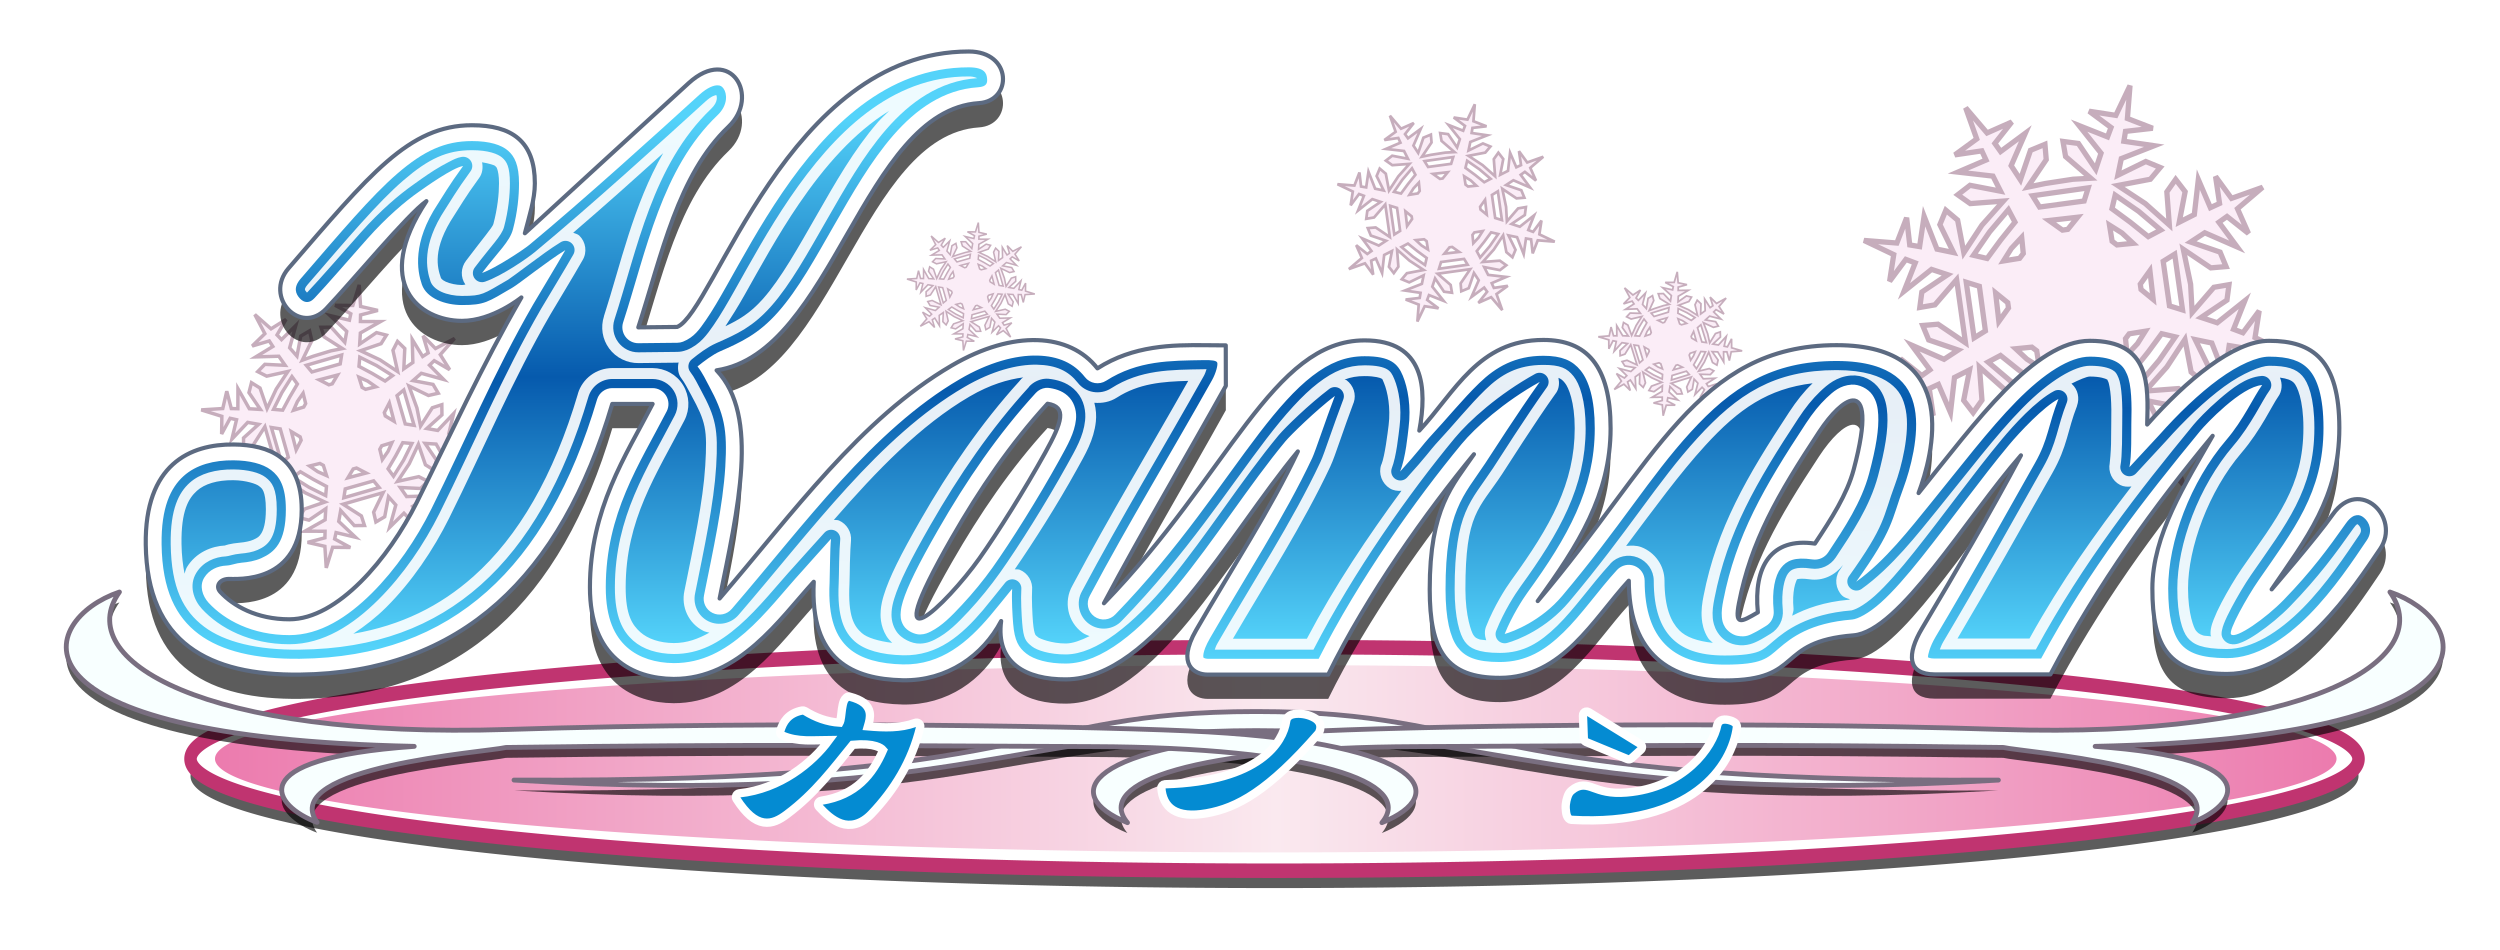
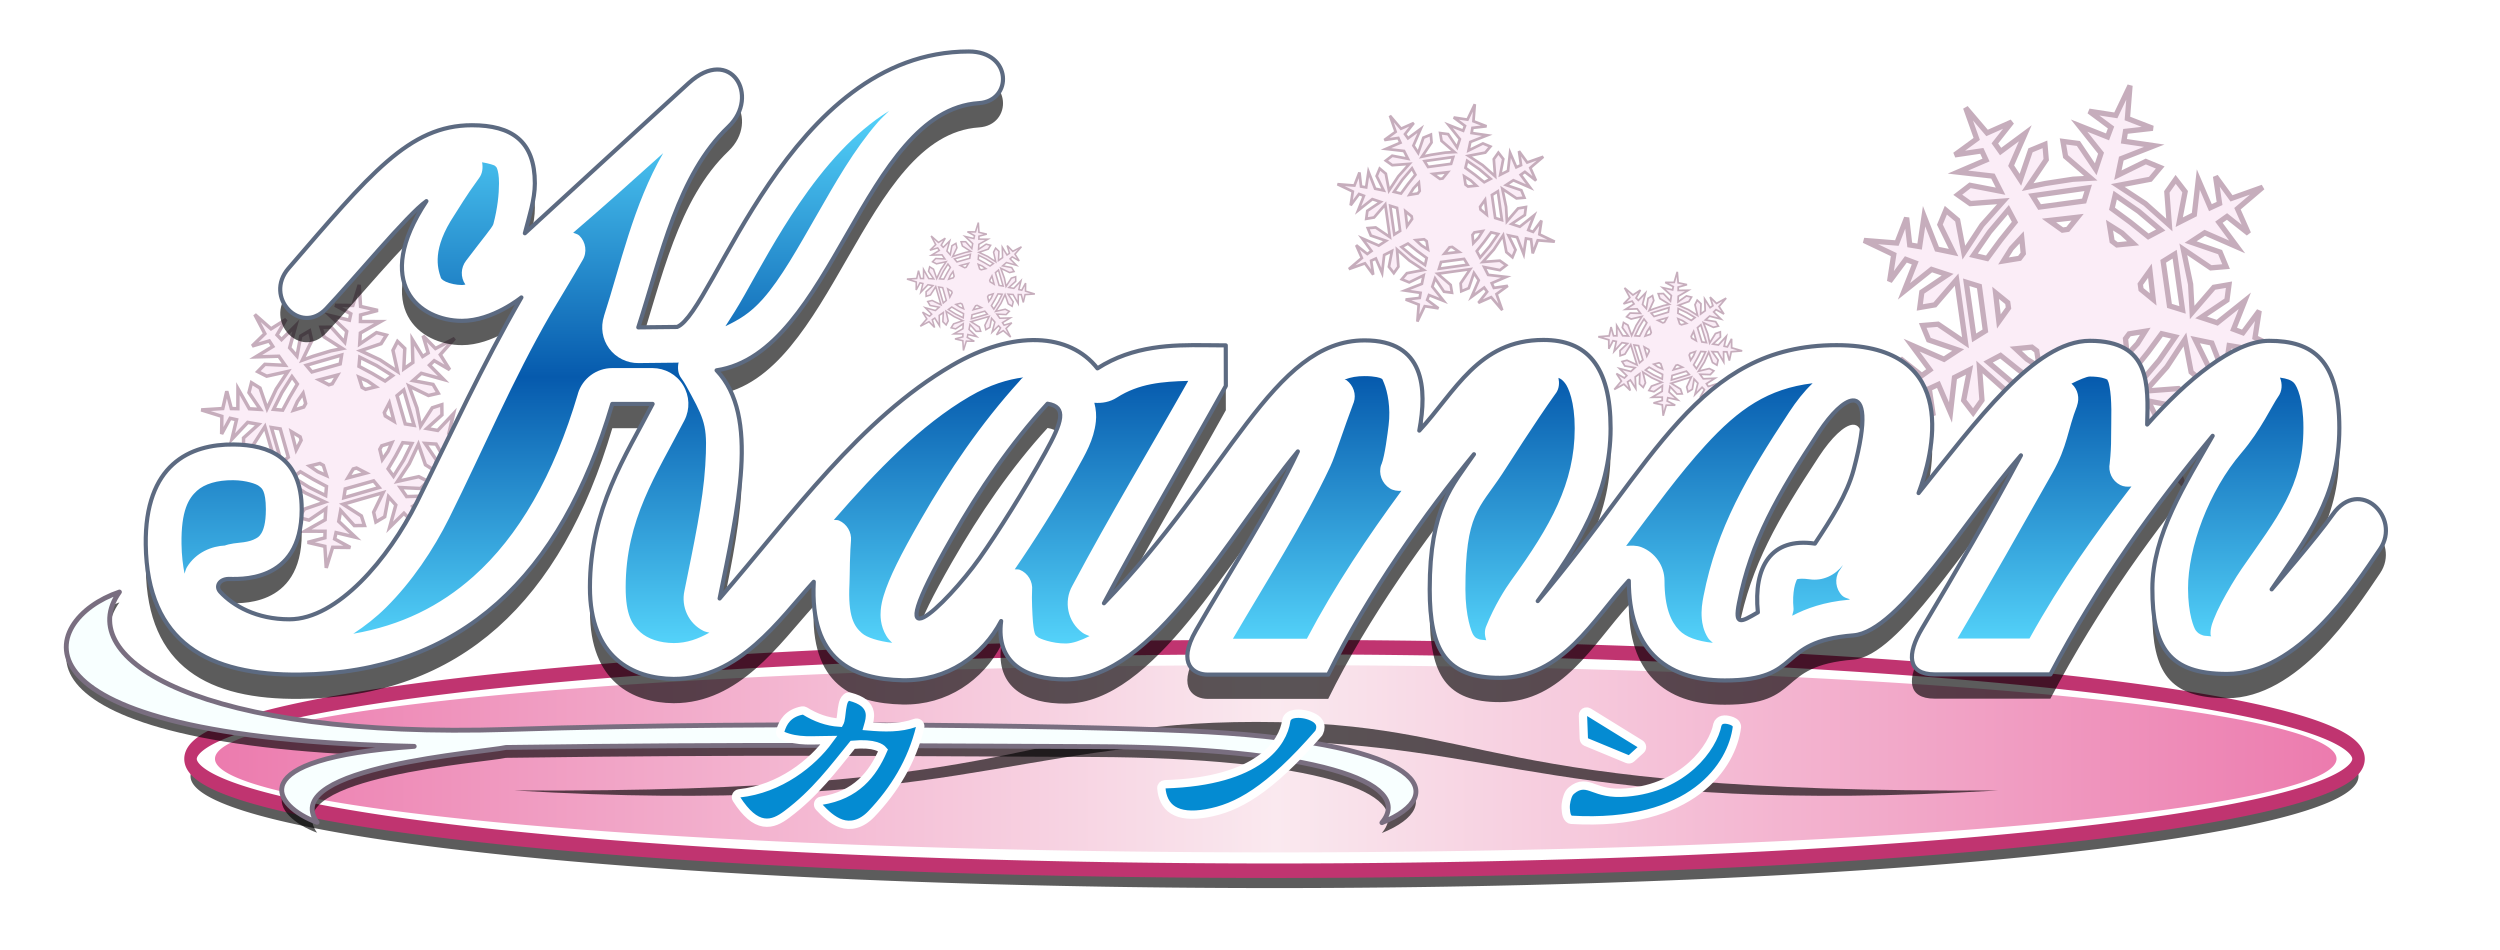
<svg xmlns="http://www.w3.org/2000/svg" xmlns:ns1="http://sodipodi.sourceforge.net/DTD/sodipodi-0.dtd" xmlns:ns2="http://www.inkscape.org/namespaces/inkscape" xmlns:xlink="http://www.w3.org/1999/xlink" width="250" height="95" id="svg2" ns1:version="0.32" ns2:version="0.45.1" ns1:docbase="/home/tbn/Desktop" ns1:docname="Kanon Logo.svg" ns2:output_extension="org.inkscape.output.svg.inkscape" version="1.0">
  <defs id="defs4">
    <linearGradient id="linearGradient3276">
      <stop style="stop-color:#ec7bae;stop-opacity:1;" offset="0" id="stop3278" />
      <stop id="stop3284" offset="0.5" style="stop-color:#fae9ef;stop-opacity:1;" />
      <stop style="stop-color:#ec7bae;stop-opacity:1;" offset="1" id="stop3280" />
    </linearGradient>
    <linearGradient id="linearGradient3259">
      <stop style="stop-color:#54d3fa;stop-opacity:1;" offset="0" id="stop3261" />
      <stop id="stop3267" offset="0.5" style="stop-color:#065aad;stop-opacity:1;" />
      <stop style="stop-color:#54d3fa;stop-opacity:1;" offset="1" id="stop3263" />
    </linearGradient>
    <linearGradient id="linearGradient3243">
      <stop style="stop-color:#000000;stop-opacity:1;" offset="0" id="stop3245" />
      <stop style="stop-color:#000000;stop-opacity:0;" offset="1" id="stop3247" />
    </linearGradient>
    <linearGradient ns2:collect="always" xlink:href="#linearGradient3259" id="linearGradient3265" x1="118.878" y1="221.113" x2="117.641" y2="298.263" gradientUnits="userSpaceOnUse" gradientTransform="matrix(0.694,0,0,0.694,-63.633,-142.505)" />
    <linearGradient ns2:collect="always" xlink:href="#linearGradient3259" id="linearGradient3269" gradientUnits="userSpaceOnUse" x1="117.641" y1="221.113" x2="117.641" y2="298.263" />
    <linearGradient ns2:collect="always" xlink:href="#linearGradient3276" id="linearGradient3282" x1="119.147" y1="298.233" x2="428.86" y2="298.233" gradientUnits="userSpaceOnUse" />
    <filter ns2:collect="always" id="filter3382">
      <feGaussianBlur ns2:collect="always" stdDeviation="2.067" id="feGaussianBlur3384" />
    </filter>
    <filter ns2:collect="always" x="-0.016" width="1.032" y="-0.318" height="1.635" id="filter3464">
      <feGaussianBlur ns2:collect="always" stdDeviation="1.409" id="feGaussianBlur3466" />
    </filter>
    <filter ns2:collect="always" x="-0.017" width="1.035" y="-0.102" height="1.203" id="filter3468">
      <feGaussianBlur ns2:collect="always" stdDeviation="1.409" id="feGaussianBlur3470" />
    </filter>
    <filter ns2:collect="always" x="-0.017" width="1.035" y="-0.102" height="1.203" id="filter3472">
      <feGaussianBlur ns2:collect="always" stdDeviation="1.409" id="feGaussianBlur3474" />
    </filter>
    <filter ns2:collect="always" x="-0.012" width="1.025" y="-0.138" height="1.276" id="filter3490">
      <feGaussianBlur ns2:collect="always" stdDeviation="1.587" id="feGaussianBlur3492" />
    </filter>
  </defs>
  <ns1:namedview id="base" pagecolor="#ffffff" bordercolor="#666666" borderopacity="1.0" ns2:pageopacity="0.0" ns2:pageshadow="2" ns2:zoom="5.6568543" ns2:cx="94.235494" ns2:cy="20.462302" ns2:document-units="px" ns2:current-layer="layer2" ns2:window-width="965" ns2:window-height="967" ns2:window-x="0" ns2:window-y="27" width="250px" height="95px" />
  <g ns2:groupmode="layer" id="layer6" ns2:label="Flocke">
    <path style="opacity:1;color:#000000;fill:#fbedf7;fill-opacity:1;fill-rule:evenodd;stroke:#c6adbc;stroke-width:0.529;stroke-linecap:butt;stroke-linejoin:miter;marker:none;marker-start:none;marker-mid:none;marker-end:none;stroke-miterlimit:4;stroke-dasharray:none;stroke-dashoffset:0;stroke-opacity:1;visibility:visible;display:inline;overflow:visible;enable-background:accumulate" d="M 213.001,8.561 L 211.583,11.537 L 208.913,11.123 L 211.103,12.75 L 210.752,13.686 L 207.907,12.559 L 210.105,15.319 L 209.574,16.927 L 207.839,14.347 L 206.297,14.143 L 206.558,15.654 L 209.078,17.825 L 207.3,17.923 L 204.513,18.353 L 202.765,18.715 L 204.623,15.966 L 204.495,14.436 L 203.049,15.033 L 202.04,17.982 L 201.115,16.567 L 202.531,13.326 L 200.062,15.154 L 199.485,14.343 L 201.182,12.198 L 198.708,13.295 L 196.564,10.778 L 197.672,13.893 L 195.485,15.487 L 198.182,15.088 L 198.603,16.003 L 195.789,17.21 L 199.294,17.611 L 200.057,19.12 L 197.004,18.53 L 195.775,19.478 L 197.025,20.36 L 200.339,20.108 L 198.187,22.523 L 196.385,25.268 L 195.762,22.01 L 194.586,21.02 L 193.989,22.465 L 195.357,25.258 L 193.698,24.913 L 192.409,21.622 L 191.961,24.658 L 190.974,24.494 L 190.663,21.774 L 189.684,24.303 L 186.398,24.043 L 189.374,25.46 L 188.96,28.131 L 190.586,25.94 L 191.523,26.291 L 190.396,29.136 L 193.155,26.939 L 194.764,27.47 L 192.183,29.205 L 191.98,30.746 L 193.491,30.485 L 195.662,27.966 L 196.551,34.279 L 193.803,32.42 L 192.272,32.548 L 192.87,33.995 L 195.819,35.004 L 194.404,35.929 L 191.162,34.513 L 192.991,36.982 L 192.18,37.558 L 190.035,35.862 L 191.132,38.336 L 188.615,40.479 L 191.73,39.371 L 193.324,41.559 L 192.925,38.861 L 193.84,38.441 L 195.047,41.254 L 195.448,37.75 L 196.957,36.987 L 196.367,40.039 L 197.314,41.269 L 198.197,40.019 L 197.945,36.704 L 200.36,38.856 L 203.105,40.659 L 199.846,41.282 L 198.857,42.457 L 200.302,43.054 L 203.094,41.687 L 202.75,43.346 L 199.459,44.634 L 202.494,45.083 L 202.33,46.07 L 199.611,46.381 L 202.14,47.359 L 201.879,50.646 L 203.297,47.669 L 205.968,48.084 L 203.777,46.457 L 204.128,45.521 L 206.973,46.648 L 204.775,43.888 L 205.307,42.28 L 207.041,44.86 L 208.583,45.064 L 208.322,43.553 L 205.803,41.382 L 212.113,40.501 L 210.255,43.25 L 210.383,44.78 L 211.829,44.182 L 212.838,41.233 L 213.763,42.648 L 212.347,45.89 L 214.816,44.062 L 215.393,44.873 L 213.696,47.017 L 216.17,45.92 L 218.314,48.437 L 217.206,45.322 L 219.393,43.728 L 216.696,44.127 L 216.275,43.212 L 219.089,42.005 L 215.584,41.604 L 214.821,40.095 L 217.874,40.685 L 219.103,39.738 L 217.853,38.856 L 214.539,39.108 L 216.691,36.693 L 218.493,33.947 L 219.116,37.206 L 220.292,38.196 L 220.889,36.75 L 219.521,33.958 L 221.18,34.302 L 222.469,37.593 L 222.917,34.558 L 223.904,34.722 L 224.215,37.441 L 225.194,34.912 L 228.48,35.173 L 225.504,33.755 L 225.919,31.084 L 224.292,33.275 L 223.355,32.924 L 224.482,30.079 L 221.723,32.277 L 220.114,31.745 L 222.695,30.011 L 222.898,28.469 L 221.387,28.73 L 219.216,31.249 L 219.061,28.426 L 218.329,24.928 L 221.078,26.787 L 222.608,26.658 L 222.01,25.212 L 219.061,24.203 L 220.477,23.278 L 223.718,24.694 L 221.89,22.225 L 222.701,21.649 L 224.846,23.345 L 223.748,20.871 L 226.265,18.728 L 223.15,19.836 L 221.556,17.648 L 221.956,20.345 L 221.04,20.766 L 219.833,17.953 L 219.432,21.457 L 217.924,22.22 L 218.513,19.168 L 217.566,17.938 L 216.684,19.188 L 216.936,22.503 L 214.521,20.351 L 211.775,18.548 L 215.034,17.925 L 216.024,16.749 L 214.579,16.152 L 211.786,17.52 L 212.13,15.861 L 215.422,14.572 L 212.386,14.124 L 212.55,13.137 L 215.269,12.826 L 212.741,11.848 L 213.001,8.561 z M 208.82,18.787 L 208.413,20.101 L 203.956,20.703 L 203.255,19.576 L 208.82,18.787 z M 211.518,19.509 L 213.864,21.132 L 216.073,23.001 L 214.828,23.662 L 213.049,22.236 L 211.198,20.874 L 211.518,19.509 z M 210.95,22.513 L 212.191,23.293 L 213.308,24.331 L 211.697,24.492 L 211.211,24.125 L 210.95,22.513 z M 207.76,21.722 L 206.778,22.937 L 206.246,23.013 L 204.899,22.05 L 207.76,21.722 z M 217.468,25.418 L 218.255,30.992 L 216.949,30.587 L 216.319,26.132 L 217.468,25.418 z M 200.838,20.971 L 201.499,22.215 L 200.073,23.995 L 198.711,25.846 L 197.346,25.526 L 198.969,23.179 L 200.838,20.971 z M 214.991,27.071 L 215.317,29.94 L 214.105,28.949 L 214.028,28.418 L 214.991,27.071 z M 202.168,23.735 L 202.328,25.347 L 201.961,25.832 L 200.35,26.094 L 201.129,24.852 L 202.168,23.735 z M 217.532,33.689 L 215.909,36.036 L 214.04,38.244 L 213.38,37 L 214.805,35.221 L 216.167,33.369 L 217.532,33.689 z M 196.623,28.224 L 197.937,28.63 L 198.54,33.088 L 197.412,33.789 L 196.623,28.224 z M 214.528,33.122 L 213.749,34.363 L 212.711,35.48 L 212.55,33.868 L 212.917,33.383 L 214.528,33.122 z M 199.559,29.284 L 200.773,30.266 L 200.85,30.797 L 199.887,32.144 L 199.559,29.284 z M 203.184,34.715 L 203.669,35.082 L 203.931,36.694 L 202.689,35.914 L 201.572,34.876 L 203.184,34.715 z M 208.623,36.2 L 209.97,37.163 L 207.11,37.491 L 208.103,36.27 L 208.623,36.2 z M 200.052,35.545 L 201.832,36.97 L 203.683,38.333 L 203.363,39.697 L 201.016,38.074 L 198.808,36.206 L 200.052,35.545 z M 210.931,38.515 L 211.623,39.64 L 206.06,40.42 L 206.465,39.115 L 210.931,38.515 z " id="path3319" ns1:nodetypes="cccccccccccccccccccccccccccccccccccccccccccccccccccccccccccccccccccccccccccccccccccccccccccccccccccccccccccccccccccccccccccccccccccccccccccccccccccccccccccccccccccccccccccccccccccccccccccccccccccccccccccccccccccccccccccccccccccccccccccccccccccccccccccccccccccccccccccccccccccccccccccc" />
    <path style="opacity:1;color:#000000;fill:#fbedf7;fill-opacity:1;fill-rule:evenodd;stroke:#c6adbc;stroke-width:0.273;stroke-linecap:butt;stroke-linejoin:miter;marker:none;marker-start:none;marker-mid:none;marker-end:none;stroke-miterlimit:4;stroke-dasharray:none;stroke-dashoffset:0;stroke-opacity:1;visibility:visible;display:inline;overflow:visible;enable-background:accumulate" d="M 147.48,10.426 L 146.747,11.963 L 145.369,11.749 L 146.5,12.589 L 146.318,13.073 L 144.85,12.491 L 145.984,13.915 L 145.71,14.746 L 144.814,13.414 L 144.018,13.309 L 144.153,14.089 L 145.454,15.21 L 144.536,15.26 L 143.097,15.482 L 142.194,15.669 L 143.154,14.25 L 143.088,13.46 L 142.341,13.768 L 141.82,15.291 L 141.342,14.56 L 142.073,12.886 L 140.799,13.83 L 140.501,13.412 L 141.377,12.304 L 140.1,12.871 L 138.993,11.571 L 139.565,13.18 L 138.436,14.003 L 139.828,13.796 L 140.045,14.269 L 138.593,14.892 L 140.402,15.099 L 140.796,15.878 L 139.22,15.574 L 138.585,16.063 L 139.231,16.518 L 140.942,16.388 L 139.831,17.635 L 138.9,19.053 L 138.579,17.37 L 137.972,16.859 L 137.663,17.605 L 138.369,19.047 L 137.513,18.869 L 136.847,17.17 L 136.616,18.737 L 136.106,18.653 L 135.946,17.249 L 135.441,18.554 L 133.744,18.42 L 135.28,19.152 L 135.066,20.531 L 135.906,19.4 L 136.39,19.581 L 135.808,21.05 L 137.233,19.915 L 138.063,20.19 L 136.731,21.085 L 136.626,21.881 L 137.406,21.746 L 138.527,20.446 L 138.986,23.705 L 137.567,22.745 L 136.777,22.812 L 137.085,23.558 L 138.608,24.079 L 137.877,24.557 L 136.204,23.826 L 137.148,25.101 L 136.729,25.398 L 135.622,24.522 L 136.188,25.8 L 134.888,26.907 L 136.497,26.334 L 137.32,27.464 L 137.114,26.071 L 137.586,25.854 L 138.21,27.307 L 138.417,25.497 L 139.196,25.103 L 138.891,26.679 L 139.38,27.314 L 139.836,26.669 L 139.706,24.957 L 140.952,26.068 L 142.37,26.999 L 140.688,27.321 L 140.176,27.928 L 140.923,28.236 L 142.364,27.53 L 142.187,28.386 L 140.487,29.052 L 142.055,29.283 L 141.97,29.793 L 140.566,29.954 L 141.872,30.459 L 141.737,32.156 L 142.469,30.619 L 143.848,30.833 L 142.717,29.993 L 142.898,29.51 L 144.367,30.091 L 143.232,28.667 L 143.507,27.836 L 144.402,29.169 L 145.198,29.273 L 145.064,28.493 L 143.763,27.372 L 147.021,26.918 L 146.062,28.337 L 146.128,29.127 L 146.874,28.818 L 147.395,27.296 L 147.873,28.026 L 147.142,29.7 L 148.417,28.756 L 148.714,29.175 L 147.838,30.282 L 149.116,29.716 L 150.223,31.015 L 149.651,29.407 L 150.78,28.584 L 149.387,28.79 L 149.17,28.317 L 150.623,27.694 L 148.813,27.487 L 148.419,26.708 L 149.995,27.013 L 150.63,26.524 L 149.985,26.068 L 148.273,26.198 L 149.385,24.951 L 150.315,23.534 L 150.637,25.216 L 151.244,25.727 L 151.552,24.981 L 150.846,23.539 L 151.703,23.717 L 152.368,25.416 L 152.6,23.849 L 153.109,23.934 L 153.27,25.338 L 153.775,24.032 L 155.472,24.167 L 153.935,23.435 L 154.149,22.056 L 153.309,23.187 L 152.826,23.005 L 153.408,21.537 L 151.983,22.671 L 151.152,22.397 L 152.485,21.501 L 152.59,20.705 L 151.809,20.84 L 150.689,22.141 L 150.608,20.683 L 150.23,18.877 L 151.65,19.837 L 152.44,19.77 L 152.131,19.024 L 150.609,18.503 L 151.339,18.025 L 153.013,18.756 L 152.069,17.481 L 152.488,17.184 L 153.595,18.06 L 153.029,16.782 L 154.328,15.676 L 152.72,16.248 L 151.897,15.118 L 152.103,16.511 L 151.63,16.728 L 151.007,15.275 L 150.8,17.085 L 150.021,17.479 L 150.326,15.903 L 149.837,15.268 L 149.381,15.913 L 149.511,17.625 L 148.264,16.514 L 146.847,15.583 L 148.529,15.261 L 149.04,14.654 L 148.294,14.346 L 146.852,15.052 L 147.03,14.196 L 148.729,13.53 L 147.162,13.299 L 147.247,12.789 L 148.651,12.629 L 147.345,12.123 L 147.48,10.426 z M 145.321,15.706 L 145.111,16.384 L 142.809,16.696 L 142.447,16.113 L 145.321,15.706 z M 146.714,16.079 L 147.925,16.917 L 149.065,17.882 L 148.423,18.223 L 147.504,17.487 L 146.548,16.784 L 146.714,16.079 z M 146.42,17.63 L 147.061,18.033 L 147.638,18.569 L 146.806,18.652 L 146.555,18.462 L 146.42,17.63 z M 144.773,17.222 L 144.266,17.849 L 143.992,17.888 L 143.296,17.391 L 144.773,17.222 z M 149.786,19.13 L 150.192,22.008 L 149.518,21.799 L 149.193,19.498 L 149.786,19.13 z M 141.199,16.834 L 141.541,17.476 L 140.805,18.395 L 140.101,19.351 L 139.397,19.186 L 140.235,17.974 L 141.199,16.834 z M 148.507,19.983 L 148.675,21.465 L 148.049,20.953 L 148.01,20.679 L 148.507,19.983 z M 141.886,18.261 L 141.969,19.093 L 141.779,19.344 L 140.947,19.479 L 141.35,18.838 L 141.886,18.261 z M 149.819,23.401 L 148.981,24.612 L 148.016,25.753 L 147.675,25.11 L 148.411,24.191 L 149.114,23.235 L 149.819,23.401 z M 139.023,20.579 L 139.702,20.789 L 140.013,23.09 L 139.431,23.452 L 139.023,20.579 z M 148.268,23.108 L 147.866,23.748 L 147.33,24.325 L 147.246,23.493 L 147.436,23.243 L 148.268,23.108 z M 140.539,21.126 L 141.166,21.633 L 141.206,21.907 L 140.708,22.603 L 140.539,21.126 z M 142.411,23.93 L 142.661,24.12 L 142.796,24.952 L 142.155,24.549 L 141.578,24.013 L 142.411,23.93 z M 145.219,24.697 L 145.915,25.194 L 144.438,25.364 L 144.95,24.733 L 145.219,24.697 z M 140.794,24.359 L 141.713,25.095 L 142.668,25.798 L 142.503,26.503 L 141.291,25.665 L 140.151,24.7 L 140.794,24.359 z M 146.411,25.892 L 146.768,26.473 L 143.896,26.876 L 144.105,26.202 L 146.411,25.892 z " id="path3336" ns1:nodetypes="cccccccccccccccccccccccccccccccccccccccccccccccccccccccccccccccccccccccccccccccccccccccccccccccccccccccccccccccccccccccccccccccccccccccccccccccccccccccccccccccccccccccccccccccccccccccccccccccccccccccccccccccccccccccccccccccccccccccccccccccccccccccccccccccccccccccccccccccccccccccccccc" />
    <path style="opacity:1;color:#000000;fill:#fbedf7;fill-opacity:1;fill-rule:evenodd;stroke:#c6adbc;stroke-width:0.176;stroke-linecap:butt;stroke-linejoin:miter;marker:none;marker-start:none;marker-mid:none;marker-end:none;stroke-miterlimit:4;stroke-dasharray:none;stroke-dashoffset:0;stroke-opacity:1;visibility:visible;display:inline;overflow:visible;enable-background:accumulate" d="M 167.726,27.187 L 167.419,28.238 L 166.522,28.244 L 167.327,28.661 L 167.261,28.987 L 166.269,28.769 L 167.136,29.556 L 167.047,30.112 L 166.341,29.358 L 165.825,29.373 L 165.991,29.855 L 166.932,30.432 L 166.355,30.559 L 165.464,30.848 L 164.91,31.06 L 165.373,30.06 L 165.25,29.565 L 164.808,29.838 L 164.634,30.858 L 164.255,30.443 L 164.547,29.306 L 163.835,30.036 L 163.603,29.801 L 164.045,29.008 L 163.293,29.499 L 162.456,28.788 L 162.985,29.75 L 162.353,30.389 L 163.215,30.114 L 163.402,30.392 L 162.544,30.937 L 163.714,30.882 L 164.044,31.336 L 163.012,31.305 L 162.66,31.681 L 163.116,31.904 L 164.189,31.645 L 163.612,32.551 L 163.167,33.547 L 162.79,32.512 L 162.352,32.25 L 162.233,32.755 L 162.83,33.598 L 162.268,33.573 L 161.671,32.563 L 161.685,33.582 L 161.353,33.581 L 161.106,32.706 L 160.92,33.587 L 159.829,33.676 L 160.88,33.982 L 160.886,34.88 L 161.303,34.075 L 161.628,34.141 L 161.41,35.133 L 162.198,34.266 L 162.753,34.355 L 162,35.06 L 162.015,35.577 L 162.496,35.411 L 163.074,34.47 L 163.701,36.491 L 162.701,36.028 L 162.206,36.152 L 162.479,36.594 L 163.5,36.768 L 163.085,37.146 L 161.947,36.855 L 162.678,37.567 L 162.442,37.799 L 161.649,37.357 L 162.14,38.109 L 161.429,38.946 L 162.391,38.417 L 163.03,39.049 L 162.756,38.186 L 163.034,38 L 163.579,38.858 L 163.524,37.688 L 163.978,37.358 L 163.947,38.389 L 164.323,38.742 L 164.545,38.285 L 164.287,37.212 L 165.193,37.789 L 166.188,38.234 L 165.153,38.612 L 164.891,39.05 L 165.397,39.169 L 166.239,38.572 L 166.215,39.134 L 165.204,39.731 L 166.223,39.717 L 166.222,40.049 L 165.347,40.296 L 166.228,40.482 L 166.317,41.573 L 166.624,40.522 L 167.521,40.516 L 166.717,40.099 L 166.782,39.774 L 167.774,39.992 L 166.907,39.204 L 166.996,38.649 L 167.702,39.402 L 168.218,39.387 L 168.052,38.906 L 167.111,38.328 L 169.133,37.704 L 168.67,38.704 L 168.793,39.198 L 169.235,38.926 L 169.409,37.905 L 169.788,38.32 L 169.496,39.458 L 170.208,38.727 L 170.44,38.962 L 169.998,39.756 L 170.75,39.264 L 171.587,39.975 L 171.058,39.013 L 171.69,38.375 L 170.827,38.649 L 170.641,38.371 L 171.499,37.826 L 170.329,37.881 L 169.999,37.427 L 171.031,37.458 L 171.383,37.082 L 170.927,36.859 L 169.854,37.118 L 170.431,36.212 L 170.876,35.216 L 171.253,36.251 L 171.691,36.513 L 171.81,36.008 L 171.213,35.165 L 171.775,35.19 L 172.372,36.2 L 172.358,35.181 L 172.69,35.183 L 172.937,36.058 L 173.123,35.177 L 174.214,35.087 L 173.163,34.781 L 173.157,33.883 L 172.74,34.688 L 172.415,34.623 L 172.633,33.63 L 171.845,34.497 L 171.29,34.409 L 172.043,33.703 L 172.028,33.187 L 171.547,33.353 L 170.969,34.294 L 170.768,33.377 L 170.342,32.269 L 171.342,32.732 L 171.837,32.609 L 171.564,32.166 L 170.544,31.992 L 170.958,31.614 L 172.096,31.906 L 171.366,31.194 L 171.601,30.962 L 172.394,31.404 L 171.903,30.651 L 172.614,29.815 L 171.652,30.343 L 171.013,29.711 L 171.287,30.574 L 171.01,30.761 L 170.465,29.903 L 170.519,31.072 L 170.065,31.403 L 170.097,30.371 L 169.721,30.018 L 169.498,30.475 L 169.757,31.548 L 168.851,30.971 L 167.855,30.526 L 168.89,30.149 L 169.152,29.711 L 168.646,29.592 L 167.804,30.189 L 167.828,29.626 L 168.839,29.029 L 167.82,29.043 L 167.821,28.711 L 168.696,28.465 L 167.815,28.278 L 167.726,27.187 z M 166.899,30.761 L 166.835,31.214 L 165.406,31.648 L 165.117,31.316 L 166.899,30.761 z M 167.822,30.855 L 168.677,31.262 L 169.5,31.757 L 169.128,32.04 L 168.468,31.667 L 167.789,31.319 L 167.822,30.855 z M 167.795,31.87 L 168.243,32.059 L 168.665,32.34 L 168.145,32.478 L 167.966,32.384 L 167.795,31.87 z M 166.707,31.78 L 166.45,32.23 L 166.28,32.283 L 165.787,32.039 L 166.707,31.78 z M 170.086,32.475 L 170.64,34.26 L 170.191,34.197 L 169.747,32.77 L 170.086,32.475 z M 164.399,31.902 L 164.681,32.274 L 164.309,32.933 L 163.961,33.613 L 163.496,33.58 L 163.904,32.725 L 164.399,31.902 z M 169.362,33.149 L 169.621,34.072 L 169.171,33.812 L 169.118,33.641 L 169.362,33.149 z M 164.981,32.737 L 165.12,33.257 L 165.025,33.435 L 164.511,33.607 L 164.701,33.158 L 164.981,32.737 z M 170.547,35.183 L 170.139,36.039 L 169.644,36.862 L 169.362,36.489 L 169.734,35.83 L 170.082,35.151 L 170.547,35.183 z M 163.403,34.503 L 163.855,34.566 L 164.289,35.995 L 163.957,36.285 L 163.403,34.503 z M 169.532,35.157 L 169.342,35.605 L 169.062,36.026 L 168.923,35.507 L 169.018,35.328 L 169.532,35.157 z M 164.421,34.694 L 164.872,34.952 L 164.925,35.122 L 164.681,35.615 L 164.421,34.694 z M 165.898,36.282 L 166.077,36.376 L 166.248,36.891 L 165.8,36.701 L 165.378,36.42 L 165.898,36.282 z M 167.76,36.479 L 168.253,36.724 L 167.333,36.983 L 167.593,36.53 L 167.76,36.479 z M 164.916,36.72 L 165.575,37.093 L 166.254,37.441 L 166.222,37.905 L 165.366,37.498 L 164.543,37.003 L 164.916,36.72 z M 168.639,37.116 L 168.926,37.448 L 167.144,37.999 L 167.208,37.55 L 168.639,37.116 z " id="path3338" ns1:nodetypes="cccccccccccccccccccccccccccccccccccccccccccccccccccccccccccccccccccccccccccccccccccccccccccccccccccccccccccccccccccccccccccccccccccccccccccccccccccccccccccccccccccccccccccccccccccccccccccccccccccccccccccccccccccccccccccccccccccccccccccccccccccccccccccccccccccccccccccccccccccccccccccc" />
    <path style="opacity:1;color:#000000;fill:#fbedf7;fill-opacity:1;fill-rule:evenodd;stroke:#c6adbc;stroke-width:0.346;stroke-linecap:butt;stroke-linejoin:miter;marker:none;marker-start:none;marker-mid:none;marker-end:none;stroke-miterlimit:4;stroke-dasharray:none;stroke-dashoffset:0;stroke-opacity:1;visibility:visible;display:inline;overflow:visible;enable-background:accumulate" d="M 35.922,28.489 L 35.28,30.549 L 33.511,30.529 L 35.082,31.379 L 34.941,32.019 L 32.994,31.552 L 34.673,33.136 L 34.478,34.228 L 33.115,32.717 L 32.097,32.728 L 32.407,33.683 L 34.24,34.856 L 33.098,35.084 L 31.332,35.621 L 30.233,36.018 L 31.182,34.064 L 30.957,33.085 L 30.075,33.606 L 29.695,35.611 L 28.965,34.78 L 29.581,32.548 L 28.151,33.962 L 27.702,33.49 L 28.603,31.943 L 27.102,32.884 L 25.479,31.452 L 26.486,33.367 L 25.217,34.603 L 26.927,34.094 L 27.285,34.648 L 25.574,35.691 L 27.882,35.625 L 28.516,36.532 L 26.484,36.433 L 25.775,37.161 L 26.667,37.617 L 28.791,37.146 L 27.621,38.91 L 26.708,40.856 L 26.002,38.803 L 25.148,38.271 L 24.896,39.263 L 26.041,40.945 L 24.934,40.876 L 23.794,38.863 L 23.785,40.871 L 23.13,40.857 L 22.676,39.124 L 22.277,40.853 L 20.123,40.989 L 22.184,41.632 L 22.163,43.4 L 23.013,41.83 L 23.653,41.971 L 23.187,43.918 L 24.771,42.238 L 25.862,42.433 L 24.351,43.797 L 24.363,44.814 L 25.317,44.505 L 26.49,42.671 L 27.652,46.679 L 25.699,45.73 L 24.719,45.955 L 25.241,46.836 L 27.245,47.216 L 26.414,47.947 L 24.182,47.331 L 25.596,48.761 L 25.124,49.209 L 23.577,48.309 L 24.518,49.81 L 23.086,51.433 L 25.001,50.426 L 26.237,51.695 L 25.728,49.985 L 26.282,49.627 L 27.325,51.338 L 27.26,49.03 L 28.166,48.396 L 28.068,50.428 L 28.796,51.137 L 29.251,50.245 L 28.78,48.121 L 30.545,49.291 L 32.491,50.204 L 30.437,50.91 L 29.905,51.764 L 30.897,52.016 L 32.579,50.871 L 32.51,51.978 L 30.497,53.118 L 32.506,53.127 L 32.491,53.782 L 30.758,54.236 L 32.487,54.635 L 32.624,56.788 L 33.266,54.728 L 35.035,54.749 L 33.464,53.898 L 33.605,53.259 L 35.553,53.725 L 33.873,52.141 L 34.068,51.05 L 35.431,52.561 L 36.449,52.549 L 36.139,51.594 L 34.306,50.422 L 38.312,49.265 L 37.363,51.219 L 37.589,52.198 L 38.47,51.677 L 38.85,49.672 L 39.581,50.503 L 38.964,52.735 L 40.394,51.321 L 40.843,51.793 L 39.943,53.34 L 41.444,52.4 L 43.066,53.832 L 42.059,51.916 L 43.329,50.68 L 41.618,51.189 L 41.261,50.635 L 42.971,49.592 L 40.664,49.658 L 40.029,48.751 L 42.062,48.85 L 42.77,48.122 L 41.878,47.666 L 39.754,48.137 L 40.924,46.373 L 41.838,44.427 L 42.544,46.48 L 43.397,47.013 L 43.65,46.021 L 42.504,44.338 L 43.611,44.407 L 44.752,46.42 L 44.761,44.412 L 45.415,44.426 L 45.869,46.159 L 46.268,44.43 L 48.422,44.294 L 46.362,43.652 L 46.383,41.883 L 45.532,43.453 L 44.893,43.313 L 45.359,41.365 L 43.775,43.045 L 42.683,42.85 L 44.194,41.486 L 44.183,40.469 L 43.228,40.778 L 42.056,42.612 L 41.693,40.797 L 40.894,38.599 L 42.847,39.548 L 43.827,39.323 L 43.305,38.441 L 41.301,38.061 L 42.132,37.33 L 44.364,37.947 L 42.95,36.517 L 43.422,36.068 L 44.969,36.968 L 44.028,35.467 L 45.46,33.845 L 43.545,34.852 L 42.309,33.583 L 42.818,35.293 L 42.264,35.65 L 41.221,33.94 L 41.286,36.247 L 40.38,36.882 L 40.479,34.85 L 39.751,34.141 L 39.295,35.033 L 39.766,37.157 L 38.002,35.987 L 36.055,35.073 L 38.109,34.368 L 38.641,33.514 L 37.649,33.261 L 35.967,34.407 L 36.036,33.3 L 38.049,32.159 L 36.04,32.15 L 36.055,31.496 L 37.788,31.042 L 36.059,30.643 L 35.922,28.489 z M 34.163,35.503 L 34.021,36.392 L 31.189,37.196 L 30.63,36.53 L 34.163,35.503 z M 35.978,35.72 L 37.649,36.554 L 39.253,37.56 L 38.508,38.103 L 37.223,37.345 L 35.897,36.634 L 35.978,35.72 z M 35.889,37.719 L 36.765,38.109 L 37.586,38.678 L 36.556,38.932 L 36.208,38.739 L 35.889,37.719 z M 33.748,37.503 L 33.225,38.381 L 32.888,38.48 L 31.926,37.981 L 33.748,37.503 z M 40.381,38.996 L 41.409,42.534 L 40.525,42.393 L 39.703,39.565 L 40.381,38.996 z M 29.194,37.659 L 29.738,38.404 L 28.979,39.689 L 28.268,41.015 L 27.355,40.934 L 28.188,39.263 L 29.194,37.659 z M 38.93,40.297 L 39.408,42.126 L 38.53,41.596 L 38.431,41.259 L 38.93,40.297 z M 30.312,39.326 L 30.566,40.356 L 30.373,40.704 L 29.353,41.023 L 29.743,40.146 L 30.312,39.326 z M 41.191,44.349 L 40.357,46.02 L 39.351,47.624 L 38.808,46.88 L 39.566,45.594 L 40.277,44.268 L 41.191,44.349 z M 27.137,42.749 L 28.026,42.891 L 28.83,45.722 L 28.165,46.281 L 27.137,42.749 z M 39.192,44.26 L 38.802,45.137 L 38.233,45.957 L 37.979,44.928 L 38.172,44.579 L 39.192,44.26 z M 29.137,43.163 L 30.015,43.687 L 30.114,44.024 L 29.615,44.986 L 29.137,43.163 z M 31.99,46.346 L 32.338,46.539 L 32.657,47.558 L 31.781,47.169 L 30.961,46.6 L 31.99,46.346 z M 35.652,46.803 L 36.614,47.302 L 34.791,47.78 L 35.321,46.897 L 35.652,46.803 z M 30.038,47.174 L 31.323,47.932 L 32.649,48.643 L 32.568,49.557 L 30.897,48.723 L 29.293,47.718 L 30.038,47.174 z M 37.362,48.088 L 37.915,48.753 L 34.383,49.775 L 34.524,48.892 L 37.362,48.088 z " id="path3340" ns1:nodetypes="cccccccccccccccccccccccccccccccccccccccccccccccccccccccccccccccccccccccccccccccccccccccccccccccccccccccccccccccccccccccccccccccccccccccccccccccccccccccccccccccccccccccccccccccccccccccccccccccccccccccccccccccccccccccccccccccccccccccccccccccccccccccccccccccccccccccccccccccccccccccccccc" />
    <path style="opacity:1;color:#000000;fill:#fbedf7;fill-opacity:1;fill-rule:evenodd;stroke:#c6adbc;stroke-width:0.156;stroke-linecap:butt;stroke-linejoin:miter;marker:none;marker-start:none;marker-mid:none;marker-end:none;stroke-miterlimit:4;stroke-dasharray:none;stroke-dashoffset:0;stroke-opacity:1;visibility:visible;display:inline;overflow:visible;enable-background:accumulate" d="M 97.834,22.26 L 97.544,23.191 L 96.745,23.181 L 97.454,23.566 L 97.391,23.854 L 96.511,23.644 L 97.27,24.359 L 97.182,24.853 L 96.566,24.17 L 96.106,24.175 L 96.246,24.606 L 97.074,25.136 L 96.558,25.239 L 95.76,25.482 L 95.264,25.661 L 95.692,24.779 L 95.591,24.336 L 95.193,24.572 L 95.021,25.477 L 94.691,25.102 L 94.969,24.094 L 94.323,24.732 L 94.121,24.519 L 94.527,23.82 L 93.849,24.245 L 93.116,23.598 L 93.571,24.464 L 92.998,25.022 L 93.77,24.792 L 93.932,25.042 L 93.159,25.514 L 94.202,25.484 L 94.488,25.894 L 93.57,25.849 L 93.25,26.178 L 93.653,26.384 L 94.612,26.171 L 94.084,26.968 L 93.671,27.847 L 93.352,26.919 L 92.967,26.679 L 92.852,27.127 L 93.37,27.887 L 92.87,27.856 L 92.355,26.947 L 92.351,27.854 L 92.055,27.847 L 91.85,27.064 L 91.669,27.846 L 90.697,27.907 L 91.627,28.197 L 91.618,28.997 L 92.002,28.287 L 92.291,28.351 L 92.08,29.23 L 92.796,28.472 L 93.289,28.56 L 92.607,29.176 L 92.612,29.635 L 93.043,29.496 L 93.573,28.667 L 94.098,30.478 L 93.215,30.049 L 92.773,30.151 L 93.008,30.549 L 93.914,30.72 L 93.538,31.051 L 92.53,30.772 L 93.169,31.418 L 92.956,31.621 L 92.257,31.214 L 92.682,31.892 L 92.035,32.625 L 92.9,32.17 L 93.459,32.744 L 93.229,31.971 L 93.479,31.81 L 93.95,32.582 L 93.921,31.54 L 94.33,31.253 L 94.285,32.171 L 94.614,32.492 L 94.82,32.089 L 94.607,31.129 L 95.405,31.658 L 96.284,32.07 L 95.356,32.389 L 95.116,32.775 L 95.564,32.889 L 96.324,32.371 L 96.293,32.871 L 95.383,33.387 L 96.291,33.391 L 96.284,33.686 L 95.501,33.891 L 96.282,34.072 L 96.344,35.045 L 96.634,34.114 L 97.433,34.123 L 96.724,33.739 L 96.787,33.45 L 97.667,33.661 L 96.908,32.945 L 96.996,32.452 L 97.612,33.135 L 98.072,33.13 L 97.932,32.698 L 97.104,32.169 L 98.914,31.646 L 98.485,32.529 L 98.587,32.971 L 98.985,32.736 L 99.157,31.83 L 99.487,32.205 L 99.208,33.214 L 99.854,32.575 L 100.057,32.788 L 99.65,33.487 L 100.329,33.062 L 101.062,33.709 L 100.607,32.844 L 101.18,32.285 L 100.407,32.515 L 100.246,32.265 L 101.019,31.794 L 99.976,31.823 L 99.689,31.414 L 100.608,31.458 L 100.928,31.13 L 100.525,30.924 L 99.565,31.137 L 100.094,30.339 L 100.506,29.46 L 100.825,30.388 L 101.211,30.628 L 101.325,30.18 L 100.808,29.42 L 101.308,29.451 L 101.823,30.361 L 101.827,29.453 L 102.123,29.46 L 102.328,30.243 L 102.508,29.462 L 103.481,29.4 L 102.55,29.11 L 102.56,28.311 L 102.175,29.02 L 101.887,28.957 L 102.097,28.077 L 101.382,28.836 L 100.888,28.748 L 101.571,28.132 L 101.566,27.672 L 101.135,27.812 L 100.605,28.64 L 100.441,27.82 L 100.08,26.827 L 100.963,27.256 L 101.405,27.154 L 101.17,26.756 L 100.264,26.584 L 100.639,26.254 L 101.648,26.533 L 101.009,25.887 L 101.222,25.684 L 101.921,26.091 L 101.496,25.413 L 102.143,24.679 L 101.278,25.134 L 100.719,24.561 L 100.949,25.334 L 100.699,25.495 L 100.228,24.722 L 100.257,25.765 L 99.848,26.052 L 99.892,25.133 L 99.564,24.813 L 99.358,25.216 L 99.571,26.176 L 98.773,25.647 L 97.894,25.235 L 98.822,24.916 L 99.062,24.53 L 98.614,24.416 L 97.854,24.933 L 97.885,24.433 L 98.795,23.918 L 97.887,23.914 L 97.894,23.618 L 98.677,23.413 L 97.896,23.233 L 97.834,22.26 z M 97.039,25.428 L 96.975,25.83 L 95.696,26.193 L 95.443,25.893 L 97.039,25.428 z M 97.859,25.527 L 98.614,25.903 L 99.339,26.358 L 99.002,26.603 L 98.422,26.261 L 97.823,25.94 L 97.859,25.527 z M 97.819,26.43 L 98.215,26.606 L 98.585,26.863 L 98.12,26.978 L 97.963,26.891 L 97.819,26.43 z M 96.852,26.332 L 96.615,26.729 L 96.463,26.773 L 96.028,26.548 L 96.852,26.332 z M 99.849,27.007 L 100.313,28.605 L 99.914,28.542 L 99.542,27.264 L 99.849,27.007 z M 94.794,26.403 L 95.04,26.739 L 94.697,27.32 L 94.376,27.919 L 93.963,27.882 L 94.34,27.127 L 94.794,26.403 z M 99.193,27.594 L 99.409,28.421 L 99.012,28.181 L 98.968,28.029 L 99.193,27.594 z M 95.3,27.156 L 95.414,27.621 L 95.327,27.778 L 94.866,27.922 L 95.043,27.526 L 95.3,27.156 z M 100.214,29.425 L 99.838,30.18 L 99.383,30.905 L 99.138,30.568 L 99.48,29.988 L 99.801,29.389 L 100.214,29.425 z M 93.865,28.702 L 94.267,28.766 L 94.63,30.046 L 94.329,30.298 L 93.865,28.702 z M 99.311,29.385 L 99.135,29.781 L 98.878,30.151 L 98.763,29.686 L 98.85,29.529 L 99.311,29.385 z M 94.769,28.889 L 95.165,29.126 L 95.21,29.278 L 94.985,29.713 L 94.769,28.889 z M 96.058,30.327 L 96.215,30.414 L 96.359,30.875 L 95.963,30.699 L 95.592,30.442 L 96.058,30.327 z M 97.712,30.534 L 98.147,30.759 L 97.323,30.975 L 97.562,30.576 L 97.712,30.534 z M 95.176,30.701 L 95.756,31.044 L 96.355,31.365 L 96.319,31.778 L 95.564,31.401 L 94.839,30.947 L 95.176,30.701 z M 98.484,31.114 L 98.734,31.415 L 97.139,31.876 L 97.202,31.477 L 98.484,31.114 z " id="path3342" ns1:nodetypes="cccccccccccccccccccccccccccccccccccccccccccccccccccccccccccccccccccccccccccccccccccccccccccccccccccccccccccccccccccccccccccccccccccccccccccccccccccccccccccccccccccccccccccccccccccccccccccccccccccccccccccccccccccccccccccccccccccccccccccccccccccccccccccccccccccccccccccccccccccccccccccc" />
  </g>
  <g ns2:groupmode="layer" id="layer3" ns2:label="Teller" style="display:inline">
    <path ns1:type="arc" style="opacity:0.8;color:#000000;fill:#000000;fill-opacity:1;fill-rule:evenodd;stroke:none;stroke-width:1.788;stroke-linecap:butt;stroke-linejoin:miter;marker:none;marker-start:none;marker-mid:none;marker-end:none;stroke-miterlimit:4;stroke-dasharray:none;stroke-dashoffset:0;stroke-opacity:1;visibility:visible;display:inline;overflow:visible;filter:url(#filter3490);enable-background:accumulate" id="path3476" ns1:cx="274.00388" ns1:cy="298.23279" ns1:rx="154.85638" ns1:ry="13.788582" d="M 428.86 298.233 A 154.856 13.789 0 1 1  119.147,298.233 A 154.856 13.789 0 1 1  428.86 298.233 z" transform="matrix(0.7,0,0,0.811,-64.351,-164.242)" />
    <path ns1:type="arc" style="opacity:1;color:#000000;fill:#ffffff;fill-opacity:1;fill-rule:evenodd;stroke:#c03470;stroke-width:1.788;stroke-linecap:butt;stroke-linejoin:miter;marker:none;marker-start:none;marker-mid:none;marker-end:none;stroke-miterlimit:4;stroke-dasharray:none;stroke-dashoffset:0;stroke-opacity:1;visibility:visible;display:inline;overflow:visible;enable-background:accumulate" id="path3272" ns1:cx="274.00388" ns1:cy="298.23279" ns1:rx="154.85638" ns1:ry="13.788582" d="M 428.86 298.233 A 154.856 13.789 0 1 1  119.147,298.233 A 154.856 13.789 0 1 1  428.86 298.233 z" transform="matrix(0.7,0,0,0.811,-64.351,-165.977)" />
    <path ns1:type="arc" style="opacity:1;color:#000000;fill:url(#linearGradient3282);fill-opacity:1;fill-rule:evenodd;stroke:none;stroke-width:1.788;stroke-linecap:butt;stroke-linejoin:miter;marker:none;marker-start:none;marker-mid:none;marker-end:none;stroke-miterlimit:4;stroke-dasharray:none;stroke-dashoffset:0;stroke-opacity:1;visibility:visible;display:inline;overflow:visible;enable-background:accumulate" id="path3274" ns1:cx="274.00388" ns1:cy="298.23279" ns1:rx="154.85638" ns1:ry="13.788582" d="M 428.86 298.233 A 154.856 13.789 0 1 1  119.147,298.233 A 154.856 13.789 0 1 1  428.86 298.233 z" transform="matrix(0.685,0,0,0.679,-60.117,-126.623)" />
  </g>
  <g ns2:groupmode="layer" id="layer4" ns2:label="Tellerauf" style="display:inline">
    <path style="opacity:0.8;color:#000000;fill:#000000;fill-opacity:1;fill-rule:evenodd;stroke:none;stroke-width:0.7;stroke-linecap:butt;stroke-linejoin:round;marker:none;marker-start:none;marker-mid:none;marker-end:none;stroke-miterlimit:10;stroke-dasharray:none;stroke-dashoffset:0;stroke-opacity:1;visibility:visible;display:inline;overflow:visible;filter:url(#filter3464);enable-background:accumulate" d="M 178.625,105.354 C 144.1,105.379 148.169,115.665 71.75,115.229 C 134.591,118.932 143.216,108.13 178.625,108.104 C 178.668,108.104 178.707,108.104 178.75,108.104 C 214.159,108.13 222.784,118.932 285.625,115.229 C 209.206,115.665 213.275,105.379 178.75,105.354 C 178.707,105.354 178.668,105.354 178.625,105.354 z " id="path3386" transform="matrix(0.694,0,0,0.694,1.606,-0.923)" />
-     <path style="opacity:0.8;color:#000000;fill:#000000;fill-opacity:1;fill-rule:evenodd;stroke:none;stroke-width:0.7;stroke-linecap:butt;stroke-linejoin:round;marker:none;marker-start:none;marker-mid:none;marker-end:none;stroke-miterlimit:10;stroke-dasharray:none;stroke-dashoffset:0;stroke-opacity:1;visibility:visible;display:inline;overflow:visible;filter:url(#filter3468);enable-background:accumulate" d="M 342.042,88.131 C 348.993,97.874 330.129,109.336 286.004,107.93 C 245.39,106.636 198.887,107.508 185.241,108.284 C 153.772,110.096 150.232,117.363 160.139,121.365 C 155.234,115.523 170.092,110.528 201.682,110.405 C 232.186,110.287 250.933,110.032 286.358,110.53 C 289.02,111.191 319.213,113.328 313.565,121.319 C 319.717,119.06 325.05,112.161 299.569,110.371 C 360.089,109.091 353.69,92.063 342.042,88.131 z " id="path3388" ns1:nodetypes="csscscccc" transform="matrix(0.694,0,0,0.694,1.606,-0.923)" />
    <path style="opacity:0.8;color:#000000;fill:#000000;fill-opacity:1;fill-rule:evenodd;stroke:none;stroke-width:0.7;stroke-linecap:butt;stroke-linejoin:round;marker:none;marker-start:none;marker-mid:none;marker-end:none;stroke-miterlimit:10;stroke-dasharray:none;stroke-dashoffset:0;stroke-opacity:1;visibility:visible;display:inline;overflow:visible;filter:url(#filter3472);enable-background:accumulate" d="M 14.894,88.131 C 7.944,97.874 26.808,109.336 70.933,107.93 C 111.546,106.636 158.049,107.508 171.695,108.284 C 203.165,110.096 206.705,117.363 196.798,121.365 C 201.703,115.523 186.845,110.528 155.255,110.405 C 124.751,110.287 106.004,110.032 70.579,110.53 C 67.917,111.191 37.724,113.328 43.372,121.319 C 37.22,119.06 31.886,112.161 57.368,110.371 C -3.153,109.091 3.247,92.063 14.894,88.131 z " id="path3390" ns1:nodetypes="csscscccc" transform="matrix(0.694,0,0,0.694,1.606,-0.923)" />
-     <path style="opacity:1;color:#000000;fill:#f8ffff;fill-opacity:1;fill-rule:evenodd;stroke:#796e80;stroke-width:0.486;stroke-linecap:butt;stroke-linejoin:round;marker:none;marker-start:none;marker-mid:none;marker-end:none;stroke-miterlimit:10;stroke-dasharray:none;stroke-dashoffset:0;stroke-opacity:1;visibility:visible;display:inline;overflow:visible;enable-background:accumulate" d="M 125.577,71.154 C 101.616,71.172 104.44,78.311 51.403,78.008 C 95.016,80.579 101.002,73.081 125.577,73.063 C 125.607,73.063 125.634,73.063 125.664,73.063 C 150.239,73.081 156.225,80.579 199.838,78.008 C 146.801,78.311 149.625,71.172 125.664,71.154 C 125.634,71.154 125.607,71.154 125.577,71.154 z " id="path3293" />
-     <path style="opacity:1;color:#000000;fill:#f8ffff;fill-opacity:1;fill-rule:evenodd;stroke:#796e80;stroke-width:0.486;stroke-linecap:butt;stroke-linejoin:round;marker:none;marker-start:none;marker-mid:none;marker-end:none;stroke-miterlimit:10;stroke-dasharray:none;stroke-dashoffset:0;stroke-opacity:1;visibility:visible;display:inline;overflow:visible;enable-background:accumulate" d="M 238.994,59.202 C 243.818,65.963 230.725,73.919 200.101,72.943 C 171.914,72.045 139.64,72.65 130.169,73.188 C 108.328,74.446 105.871,79.489 112.747,82.267 C 109.343,78.213 119.655,74.746 141.579,74.661 C 162.75,74.578 175.761,74.402 200.347,74.747 C 202.194,75.206 223.149,76.689 219.23,82.235 C 223.499,80.667 227.201,75.879 209.516,74.636 C 251.519,73.748 247.078,61.931 238.994,59.202 z " id="path3291" ns1:nodetypes="csscscccc" />
    <path style="opacity:1;color:#000000;fill:#f8ffff;fill-opacity:1;fill-rule:evenodd;stroke:#796e80;stroke-width:0.486;stroke-linecap:butt;stroke-linejoin:round;marker:none;marker-start:none;marker-mid:none;marker-end:none;stroke-miterlimit:10;stroke-dasharray:none;stroke-dashoffset:0;stroke-opacity:1;visibility:visible;display:inline;overflow:visible;enable-background:accumulate" d="M 11.943,59.202 C 7.119,65.963 20.211,73.919 50.835,72.943 C 79.022,72.045 111.297,72.65 120.768,73.188 C 142.608,74.446 145.065,79.489 138.189,82.267 C 141.594,78.213 131.282,74.746 109.358,74.661 C 88.187,74.578 75.176,74.402 50.59,74.747 C 48.742,75.206 27.787,76.689 31.707,82.235 C 27.438,80.667 23.736,75.879 41.421,74.636 C -0.582,73.748 3.859,61.931 11.943,59.202 z " id="path3287" ns1:nodetypes="csscscccc" />
  </g>
  <g ns2:groupmode="layer" id="layer2" ns2:label="Schrift" style="display:inline">
    <path style="opacity:0.8;color:#000000;fill:#000000;fill-opacity:1;fill-rule:evenodd;stroke:none;stroke-width:0.6;stroke-linecap:butt;stroke-linejoin:round;marker:none;marker-start:none;marker-mid:none;marker-end:none;stroke-miterlimit:4;stroke-dasharray:none;stroke-dashoffset:0;stroke-opacity:1;visibility:visible;display:inline;overflow:visible;filter:url(#filter3382);enable-background:accumulate" d="M 136.781,12.25 C 110.76,12.25 100.067,49.804 94.75,51.938 L 89.156,52 C 92.555,41.537 94.835,30.081 102.156,23.094 C 106.783,18.678 102.458,11.294 96.406,16.812 C 90.34,22.345 72.812,38.438 72.812,38.438 C 73.438,36.023 74.25,33.564 74.25,31.25 C 74.25,25.159 70.915,22.877 65.188,22.875 C 56.123,22.875 50.427,29.972 38.75,43.5 C 35.168,47.649 40.474,53.235 44.188,49.312 C 48.061,45.221 55.916,35.719 58.625,33.812 C 50.788,45.641 57.588,51.062 63.75,51.062 C 68.182,51.062 72.312,47.688 72.312,47.688 C 66.636,57.521 62.155,67.343 57.25,77.188 C 53.183,85.351 45.798,94.062 38.875,94.062 C 34.161,94.062 30.779,92.122 28.938,90.125 C 28.184,89.308 28.814,88.307 30.062,88.25 C 31.197,88.198 40.665,89.192 40.656,78.219 C 40.65,70.719 35.927,68.927 30.875,68.875 C 24.544,68.81 18.025,71.765 18.188,83.312 C 18.386,97.467 27.263,102.179 40.406,102.031 C 63.624,101.77 78.066,87.908 85.406,63.031 L 91.219,63.031 C 87.325,70.546 82.204,78.129 82.188,89.438 C 82.173,99.547 88.336,102.606 94.25,102.656 C 103.74,102.668 109.517,94.056 114.438,88.656 C 113.834,99.992 120.112,102.687 127.219,102.844 C 133.694,102.986 138.843,99.264 141.438,94.312 C 140.634,100.378 144.997,102.757 150.781,102.719 C 163.461,102.636 174.193,81.909 184.188,69.875 C 180.328,78.078 174.551,86.918 169.531,95.625 C 166.637,100.645 169.359,102.031 171.156,102.031 C 176.031,102.031 188.562,102.031 188.562,102.031 C 194.241,90.465 202.837,78.466 209.562,70.281 C 206.491,74.778 203.188,77.951 203.188,89.75 C 203.188,98.592 205.566,102.517 213.312,102.5 C 222.329,102.481 226.772,94.057 231.875,88.5 C 231.875,98.038 236.826,102.875 245.688,102.875 C 257.262,102.875 252.817,97.293 264.25,96.375 C 270.883,95.842 280.536,79.409 288.375,70.438 C 283.942,78.75 279.095,87.033 274.125,95.375 C 271.927,99.065 271.968,102 275.938,102 C 280.736,102 292.625,102 292.625,102 C 299.619,88.718 307.696,77.654 316,67.625 C 312.051,74.559 307.312,81.901 307.312,89.625 C 307.312,98.148 309.713,101.938 318.062,101.938 C 328.271,101.938 336.395,89.457 340.125,83.938 C 343.19,79.402 337.164,73.476 333.312,78.938 C 330.969,82.261 324.5,89.75 324.5,89.75 C 329.41,82.535 334.25,76.587 334.25,66.5 C 334.25,56.73 330.473,53.938 324.125,53.938 C 319,53.938 312.128,59.708 306.562,66 C 306.712,60.299 307.068,53.938 298.312,53.938 C 290.301,53.938 281.914,65.624 273.625,75.875 C 275.607,70.569 280.107,54.562 261.812,54.562 C 241.766,54.562 235.639,71.547 218.75,91.438 C 224.564,83.462 229.25,76.06 229.25,66.562 C 229.25,57.467 225.759,53.812 219.562,53.812 C 210.182,53.812 206.836,61.336 201.688,66.875 C 202.825,60.823 202.466,53.875 193.812,53.875 C 180.534,53.875 174.273,73.164 156.25,91.75 C 161.867,81.194 167.996,70.913 173.812,60.438 L 173.8,54.593 L 170.812,54.566 C 166.123,54.525 160.527,54.573 155.312,57.906 C 151.313,52.818 143.242,52.282 134.312,57.5 C 121.12,65.209 111.403,78.836 100.875,91.062 C 103.487,78.149 106.709,64.802 100.438,58.188 C 117.183,55.682 121.539,20.785 138.25,19.688 C 143.094,19.369 143.059,12.25 136.781,12.25 z M 264.125,62.531 C 265.69,62.418 266.239,65.139 264.281,72.469 C 263.312,76.097 261.049,79.591 258.688,83.156 C 252.386,82.231 249.812,86.469 250.469,93.062 C 248.045,94.474 247.095,95.073 247.75,91.719 C 249.479,82.866 253.278,76.219 259.312,67.062 C 261.058,64.415 262.908,62.619 264.125,62.531 z M 148.125,63 C 150.926,63.454 150.263,65.579 147.781,70.062 C 144.835,75.384 140.897,81.641 138.312,85.281 C 133.604,91.912 122.909,102.27 134.344,82.344 C 138.364,75.338 142.83,68.783 148.125,63 z " id="path3344" ns1:nodetypes="cccsscscsscscssssssssccsccscscssccsscsscssccsssscsscscscsscscccscsccsccsccssccsssc" transform="matrix(0.694,0,0,0.694,1.959,-0.923)" />
    <path style="opacity:1;color:#000000;fill:#ffffff;fill-opacity:1;fill-rule:evenodd;stroke:#5c6a81;stroke-width:0.416;stroke-linecap:butt;stroke-linejoin:round;marker:none;marker-start:none;marker-mid:none;marker-end:none;stroke-miterlimit:4;stroke-dasharray:none;stroke-dashoffset:0;stroke-opacity:1;visibility:visible;display:inline;overflow:visible;enable-background:accumulate" d="M 96.883,5.15 C 78.824,5.15 71.403,31.213 67.712,32.694 L 63.83,32.737 C 66.189,25.476 67.771,17.525 72.852,12.676 C 76.063,9.611 73.062,4.486 68.862,8.316 C 64.652,12.156 52.487,23.325 52.487,23.325 C 52.921,21.649 53.485,19.943 53.485,18.336 C 53.485,14.109 51.17,12.525 47.195,12.524 C 40.904,12.524 36.951,17.45 28.847,26.838 C 26.361,29.718 30.043,33.594 32.62,30.872 C 35.309,28.033 40.76,21.438 42.64,20.115 C 37.201,28.324 41.921,32.087 46.197,32.087 C 49.273,32.087 52.14,29.744 52.14,29.744 C 48.2,36.569 45.09,43.386 41.686,50.218 C 38.863,55.884 33.738,61.93 28.933,61.93 C 25.662,61.93 23.314,60.583 22.036,59.197 C 21.513,58.63 21.95,57.935 22.817,57.896 C 23.605,57.86 30.176,58.55 30.17,50.934 C 30.165,45.729 26.887,44.486 23.381,44.449 C 18.987,44.404 14.463,46.455 14.575,54.469 C 14.713,64.293 20.874,67.563 29.996,67.461 C 46.11,67.279 56.133,57.658 61.227,40.393 L 65.261,40.393 C 62.559,45.609 59.005,50.872 58.993,58.72 C 58.983,65.737 63.261,67.859 67.365,67.894 C 73.951,67.903 77.961,61.926 81.376,58.178 C 80.957,66.046 85.314,67.916 90.247,68.025 C 94.741,68.123 98.314,65.54 100.115,62.104 C 99.558,66.313 102.585,67.964 106.6,67.938 C 115.4,67.88 122.848,53.495 129.785,45.143 C 127.106,50.836 123.097,56.972 119.613,63.015 C 117.604,66.499 119.493,67.461 120.741,67.461 C 124.124,67.461 132.821,67.461 132.821,67.461 C 136.762,59.433 142.728,51.106 147.396,45.425 C 145.264,48.546 142.971,50.749 142.971,58.937 C 142.971,65.074 144.622,67.798 149.998,67.786 C 156.256,67.773 159.34,61.926 162.881,58.07 C 162.881,64.689 166.317,68.046 172.468,68.046 C 180.501,68.046 177.416,64.172 185.35,63.535 C 189.954,63.165 196.653,51.76 202.094,45.534 C 199.018,51.303 195.654,57.051 192.204,62.841 C 190.678,65.402 190.707,67.439 193.462,67.439 C 196.792,67.439 205.044,67.439 205.044,67.439 C 209.898,58.221 215.504,50.542 221.267,43.582 C 218.526,48.394 215.237,53.489 215.237,58.85 C 215.237,64.765 216.903,67.396 222.698,67.396 C 229.783,67.396 235.421,58.733 238.01,54.903 C 240.138,51.755 235.955,47.642 233.282,51.433 C 231.656,53.739 227.166,58.937 227.166,58.937 C 230.573,53.93 233.933,49.801 233.933,42.801 C 233.933,36.02 231.311,34.082 226.906,34.082 C 223.348,34.082 218.579,38.087 214.717,42.454 C 214.821,38.497 215.067,34.082 208.991,34.082 C 203.431,34.082 197.61,42.193 191.857,49.307 C 193.233,45.625 196.356,34.516 183.659,34.516 C 169.746,34.516 165.493,46.304 153.772,60.108 C 157.807,54.573 161.059,49.436 161.059,42.844 C 161.059,36.532 158.637,33.995 154.336,33.995 C 147.826,33.995 145.504,39.217 141.93,43.061 C 142.72,38.861 142.47,34.039 136.465,34.039 C 127.249,34.039 122.904,47.426 110.395,60.325 C 114.293,52.999 118.547,45.864 122.584,38.593 L 122.576,34.537 L 120.502,34.519 C 117.247,34.49 113.363,34.523 109.744,36.837 C 106.969,33.305 101.367,32.933 95.17,36.555 C 86.014,41.905 79.27,51.363 71.963,59.848 C 73.776,50.885 76.012,41.622 71.66,37.032 C 83.281,35.293 86.305,11.073 97.903,10.312 C 101.265,10.091 101.24,5.15 96.883,5.15 z M 185.264,40.046 C 186.35,39.968 186.731,41.856 185.372,46.943 C 184.7,49.462 183.129,51.887 181.49,54.361 C 177.117,53.719 175.33,56.66 175.786,61.236 C 174.104,62.215 173.444,62.631 173.899,60.303 C 175.099,54.159 177.735,49.546 181.924,43.191 C 183.135,41.354 184.419,40.108 185.264,40.046 z M 104.756,40.372 C 106.7,40.687 106.24,42.162 104.518,45.273 C 102.473,48.967 99.74,53.31 97.946,55.836 C 94.678,60.437 87.256,67.626 95.192,53.797 C 97.981,48.935 101.081,44.385 104.756,40.372 z " id="path3193" ns1:nodetypes="cccsscscsscscssssssssccsccscscssccsscsscssccsssscsscscscsscscccscsccsccsccssccsssc" />
-     <path style="opacity:1;color:#000000;fill:url(#linearGradient3265);fill-opacity:1;fill-rule:evenodd;stroke:none;stroke-width:0.4;stroke-linecap:butt;stroke-linejoin:miter;marker:none;marker-start:none;marker-mid:none;marker-end:none;stroke-miterlimit:4;stroke-dasharray:none;stroke-dashoffset:0;stroke-opacity:1;visibility:visible;display:inline;overflow:visible;enable-background:accumulate" d="M 96.883,6.733 C 88.62,6.733 82.688,12.74 78.231,19.269 C 76.003,22.534 74.188,25.879 72.679,28.552 C 71.925,29.888 71.248,31.059 70.597,32 C 69.945,32.941 69.423,33.717 68.298,34.169 C 68.118,34.239 67.927,34.276 67.734,34.277 L 63.852,34.321 C 63.338,34.328 62.852,34.088 62.547,33.675 C 62.242,33.262 62.154,32.727 62.312,32.239 C 64.63,25.103 66.156,16.862 71.746,11.526 C 72.852,10.471 72.69,9.314 72.354,8.858 C 72.185,8.63 72.048,8.529 71.725,8.533 C 71.401,8.537 70.774,8.713 69.924,9.487 C 65.722,13.32 58.326,20.016 52.921,24.496 C 52.378,24.946 49.55,26.832 48.207,27.296 C 49.857,25.114 50.96,24.185 51.294,22.934 C 51.759,21.192 51.901,19.57 51.901,18.336 C 51.901,16.513 51.459,15.632 50.795,15.061 C 50.131,14.49 48.971,14.108 47.195,14.107 C 44.465,14.107 42.36,15.095 39.734,17.36 C 37.108,19.626 34.12,23.178 30.061,27.879 C 29.303,28.757 29.568,29.399 29.996,29.853 C 30.21,30.08 30.446,30.192 30.647,30.2 C 30.847,30.208 31.086,30.194 31.471,29.788 C 32.761,28.425 34.795,26.05 36.741,23.867 C 38.687,21.684 40.513,20.14 41.881,19.182 C 42.507,18.744 45.266,16.76 46.31,16.601 C 44.835,18.623 44.19,19.782 43.768,20.418 C 41.228,24.253 41.713,27.068 42.185,28.443 C 42.666,29.843 44.526,30.504 46.197,30.504 C 48.465,30.504 48.757,30.222 51.272,28.747 C 51.937,28.357 54.728,26.115 56.531,25.012 C 55.731,26.426 53.72,29.747 53.333,30.417 C 49.435,37.155 46.538,44.07 43.118,50.934 C 41.635,53.909 39.572,56.947 37.175,59.327 C 34.778,61.708 32.004,63.513 28.933,63.513 C 25.224,63.513 22.453,62.004 20.865,60.282 C 20.234,59.597 19.919,58.589 20.417,57.773 C 20.915,56.957 21.784,56.597 22.629,56.558 C 23.158,56.534 23.554,56.319 24.162,56.269 C 24.77,56.22 25.495,56.103 26.135,55.814 C 27.417,55.237 28.589,54.284 28.586,50.934 C 28.584,48.666 27.956,47.657 27.111,47.008 C 26.267,46.36 24.929,46.049 23.359,46.032 C 21.416,46.012 19.622,46.464 18.349,47.616 C 17.077,48.768 16.107,50.742 16.159,54.448 C 16.223,59.029 17.588,61.688 19.867,63.405 C 22.147,65.122 25.608,65.927 29.974,65.877 C 37.718,65.79 43.823,63.483 48.691,59.154 C 53.56,54.825 57.22,48.376 59.709,39.938 C 59.913,39.27 60.529,38.813 61.227,38.81 L 65.261,38.81 C 65.815,38.813 66.328,39.103 66.616,39.576 C 66.903,40.049 66.924,40.638 66.671,41.131 C 63.908,46.464 60.588,51.352 60.577,58.72 C 60.572,61.905 61.492,63.647 62.702,64.728 C 63.912,65.808 65.604,66.296 67.387,66.311 C 70.198,66.315 72.435,65.071 74.522,63.253 C 76.61,61.435 78.417,59.066 80.205,57.115 C 80.654,56.625 81.95,55.144 83.1,53.882 C 82.993,54.889 82.993,57.601 82.959,58.265 C 82.774,61.899 83.635,63.723 84.868,64.815 C 86.1,65.906 88.015,66.391 90.29,66.441 C 94.156,66.526 96.833,64.142 98.996,61.596 C 99.556,60.938 100.462,59.806 101.218,58.877 C 101.146,59.941 101.25,61.581 101.315,62.366 C 101.455,64.082 101.866,64.755 102.631,65.357 C 103.395,65.959 104.814,66.366 106.6,66.355 C 110.135,66.331 113.926,63.167 117.661,58.633 C 121.396,54.1 124.97,48.429 128.548,44.124 C 129.059,43.509 131.597,41.03 133.487,39.593 C 132.514,42.146 131.556,45.092 131.216,45.816 C 128.468,51.665 124.454,57.828 121.001,63.817 C 120.136,65.317 120.352,65.773 120.35,65.769 C 120.348,65.765 120.527,65.877 120.741,65.877 C 123.857,65.877 130.682,65.877 131.867,65.877 C 135.884,57.957 141.58,49.937 146.159,44.406 C 147.513,42.771 150.386,40.18 153.976,38.191 C 151.738,41.326 149.143,45.394 148.535,46.314 C 146.35,49.619 144.554,51.046 144.554,58.937 C 144.554,61.863 145.015,63.729 145.747,64.706 C 146.48,65.684 147.579,66.208 149.998,66.203 C 152.632,66.197 154.516,65.022 156.353,63.231 C 158.19,61.441 159.824,59.039 161.71,56.985 C 162.157,56.51 162.848,56.354 163.455,56.593 C 164.062,56.832 164.462,57.417 164.464,58.07 C 164.464,61.104 165.235,63.125 166.503,64.424 C 167.772,65.723 169.682,66.463 172.468,66.463 C 176.228,66.463 176.721,65.833 177.911,64.815 C 179.102,63.796 180.98,62.292 185.22,61.952 C 185.75,61.909 186.841,61.373 188.083,60.26 C 189.326,59.147 190.722,57.532 192.161,55.727 C 195.038,52.117 198.155,47.787 200.901,44.493 C 201.969,43.211 204.356,40.674 205.844,39.897 C 204.796,42.569 204.848,43.915 203.504,46.293 C 200.265,52.022 197.024,57.868 193.57,63.665 C 192.935,64.732 192.784,65.555 192.79,65.726 C 192.827,65.745 192.998,65.856 193.462,65.856 C 196.524,65.856 202.968,65.856 204.111,65.856 C 208.922,56.901 214.431,49.896 220.03,43.084 C 220.57,42.427 224.106,38.665 226.218,38.502 C 225.354,39.688 224.336,42.001 222.655,43.964 C 219.011,48.219 216.82,54.141 216.82,58.85 C 216.82,61.658 217.277,63.41 218.035,64.338 C 218.793,65.265 220.042,65.812 222.698,65.812 C 225.591,65.812 228.447,63.97 230.918,61.475 C 233.389,58.98 235.381,55.946 236.687,54.014 C 237.299,53.108 236.939,52.234 236.405,51.78 C 236.138,51.553 235.908,51.488 235.668,51.52 C 235.428,51.552 235.061,51.667 234.583,52.344 C 232.811,54.858 231.154,57.114 228.38,59.978 C 226.587,61.831 223.586,63.926 223.11,63.441 C 222.786,63.11 224.729,59.661 225.843,58.048 C 229.328,52.998 232.349,49.292 232.349,42.801 C 232.349,39.616 231.715,37.871 230.896,36.967 C 230.078,36.063 228.875,35.665 226.906,35.665 C 225.725,35.665 223.857,36.474 221.874,37.921 C 219.891,39.368 217.789,41.399 215.91,43.517 C 215.467,44.015 213.498,46.094 212.94,46.721 C 213.18,45.662 213.117,43.077 213.133,42.41 C 213.186,40.415 213.167,38.513 212.7,37.422 C 212.466,36.877 212.202,36.507 211.68,36.208 C 211.158,35.908 210.317,35.665 208.991,35.665 C 206.985,35.665 204.397,37.328 201.639,40.133 C 198.88,42.938 196.003,46.732 193.093,50.305 C 191.032,52.836 188.509,56.113 185.616,58.175 C 189.403,52.884 189.126,52.057 190.361,48.744 C 191.001,47.023 191.989,43.491 191.467,40.827 C 191.206,39.495 190.659,38.434 189.536,37.596 C 188.413,36.757 186.601,36.099 183.659,36.099 C 177.152,36.099 173.175,38.71 169.062,43.213 C 164.95,47.716 162.134,52.56 156.223,59.588 C 154.114,62.095 151.324,63.162 150.467,63.398 C 151.194,61.583 152.279,59.901 152.774,59.219 C 156.761,53.725 159.476,48.912 159.476,42.844 C 159.476,39.892 158.877,38.062 158.066,37.053 C 157.256,36.044 156.173,35.579 154.336,35.579 C 151.507,35.579 149.581,36.704 147.918,38.317 C 146.256,39.929 144.801,41.749 142.887,43.808 C 142.403,44.331 141.815,45.175 140.014,47.152 C 140.576,45.726 140.771,43.464 140.859,42.757 C 141.123,40.65 140.783,38.788 140.282,37.574 C 139.781,36.36 139.041,35.622 136.465,35.622 C 134.546,35.622 132.942,36.288 131.238,37.596 C 129.534,38.903 127.791,40.886 125.924,43.321 C 122.19,48.192 117.926,54.85 111.545,61.431 C 110.997,62.031 110.086,62.123 109.43,61.644 C 108.774,61.166 108.582,60.271 108.985,59.566 C 112.906,52.198 117.148,45.254 121.196,38.027 C 121.605,37.298 121.816,36.442 121.718,36.249 C 121.621,36.057 121.19,35.997 120.35,36.012 C 117.051,36.072 113.802,36.034 110.612,38.073 C 109.915,38.521 108.991,38.361 108.487,37.704 C 107.408,36.333 105.857,35.603 103.715,35.557 C 101.573,35.51 98.876,36.224 95.972,37.921 C 87.228,43.031 80.55,52.327 73.178,60.889 C 72.706,61.451 71.912,61.618 71.254,61.294 C 70.596,60.97 70.244,60.239 70.402,59.523 C 71.312,55.021 72.297,50.52 72.527,46.705 C 72.757,42.889 72.403,41.373 70.9,38.593 C 70.615,38.066 70.253,37.277 69.751,36.644 C 70.398,36.12 71.278,35.457 71.985,35.145 C 74.1,34.212 75.832,33.434 77.797,31.219 C 79.839,28.919 81.583,25.71 83.415,22.522 C 85.246,19.335 87.088,16.1 89.336,13.521 C 91.583,10.943 94.348,8.955 97.794,8.728 C 98.7,8.669 98.753,8.279 98.705,7.817 C 98.657,7.355 98.46,6.733 96.883,6.733 z M 185.155,38.463 C 185.892,38.41 186.809,38.853 187.237,39.483 C 187.666,40.112 187.783,40.764 187.823,41.478 C 187.902,42.905 187.614,44.729 186.912,47.355 C 186.146,50.225 184.458,52.767 182.813,55.25 C 182.471,55.765 181.862,56.035 181.251,55.944 C 179.441,55.678 178.656,56.063 178.085,56.812 C 177.514,57.56 177.165,59.034 177.369,61.084 C 177.425,61.699 177.121,62.29 176.588,62.602 C 176.171,62.845 175.809,63.086 175.417,63.275 C 175.025,63.464 174.619,63.76 173.725,63.578 C 173.279,63.488 172.76,63.123 172.511,62.733 C 172.262,62.342 172.211,62.004 172.186,61.713 C 172.134,61.131 172.212,60.644 172.337,60 C 173.593,53.572 176.387,48.718 180.601,42.324 C 181.258,41.327 181.936,40.475 182.639,39.808 C 183.343,39.14 184.014,38.546 185.155,38.463 z M 104.561,38.789 C 104.713,38.774 104.866,38.781 105.016,38.81 C 105.706,38.922 106.418,39.161 106.968,39.786 C 107.518,40.412 107.671,41.282 107.597,41.955 C 107.45,43.302 106.789,44.458 105.906,46.054 C 103.826,49.811 101.098,54.162 99.247,56.768 C 98.379,57.991 97.272,59.338 96.189,60.499 C 95.106,61.659 94.197,62.583 93.088,63.145 C 92.811,63.285 92.509,63.436 92.003,63.448 C 91.498,63.461 90.687,63.108 90.355,62.559 C 90.023,62.01 90.043,61.559 90.073,61.193 C 90.103,60.826 90.176,60.5 90.29,60.13 C 90.746,58.649 91.796,56.493 93.803,52.994 C 96.633,48.063 99.806,43.414 103.585,39.287 C 103.841,39.011 104.187,38.834 104.561,38.789 z " id="path3223" ns1:nodetypes="cssssccscssssscssssssssssscsssscssssssssssssssssscccscsscsscsssscssssscsssscscssssscscssssssscsscscscssssssssssssssssscsssssscsssssscsssssscssssscscsssccsscscsscssssssccsssssscssssssssccsssssssssssscc" />
    <path style="opacity:0.9;color:#000000;fill:#ffffff;fill-opacity:1;fill-rule:evenodd;stroke:none;stroke-width:0.4;stroke-linecap:butt;stroke-linejoin:miter;marker:none;marker-start:none;marker-mid:none;marker-end:none;stroke-miterlimit:4;stroke-dashoffset:0;stroke-opacity:1;visibility:visible;display:inline;overflow:visible;enable-background:accumulate" d="M 96.883,7.644 C 89.063,7.618 83.382,13.356 78.99,19.789 C 76.795,23.005 74.996,26.323 73.481,29.007 C 72.724,30.348 72.041,31.531 71.356,32.521 C 70.708,33.456 70.014,34.465 68.645,35.015 C 68.638,35.015 68.63,35.015 68.623,35.015 C 68.34,35.125 68.037,35.186 67.734,35.188 L 63.852,35.232 C 63.039,35.244 62.289,34.855 61.813,34.212 C 61.337,33.569 61.196,32.726 61.444,31.957 C 63.735,24.905 65.248,16.478 71.117,10.875 C 71.845,10.181 71.681,9.638 71.638,9.509 C 71.558,9.521 71.201,9.549 70.532,10.16 C 66.326,13.995 58.94,20.686 53.506,25.19 C 52.732,25.832 50.209,27.577 48.518,28.161 C 48.137,28.304 47.708,28.176 47.466,27.849 C 47.224,27.522 47.229,27.074 47.477,26.751 C 49.169,24.513 50.17,23.574 50.405,22.696 C 50.845,21.045 50.99,19.5 50.99,18.336 C 50.99,16.66 50.674,16.154 50.21,15.755 C 49.791,15.395 48.84,15.019 47.195,15.018 C 44.685,15.018 42.862,15.861 40.32,18.054 C 37.792,20.235 34.817,23.759 30.755,28.465 C 30.482,28.781 30.491,28.917 30.495,28.964 C 30.498,29.01 30.537,29.085 30.668,29.224 C 30.729,29.289 30.709,29.271 30.69,29.267 C 30.704,29.259 30.705,29.258 30.798,29.159 C 32.054,27.833 34.114,25.452 36.069,23.26 C 38.061,21.025 39.927,19.448 41.361,18.445 C 41.659,18.236 42.518,17.601 43.443,17.013 C 43.905,16.719 44.4,16.446 44.853,16.211 C 45.305,15.976 45.695,15.764 46.176,15.69 C 46.544,15.632 46.91,15.803 47.101,16.123 C 47.292,16.443 47.269,16.847 47.043,17.143 C 45.592,19.134 44.996,20.21 44.527,20.917 C 42.13,24.536 42.642,26.944 43.052,28.139 C 43.19,28.54 43.554,28.91 44.137,29.181 C 44.72,29.451 45.482,29.593 46.197,29.593 C 47.293,29.593 47.78,29.539 48.323,29.332 C 48.866,29.126 49.551,28.708 50.817,27.966 C 50.971,27.875 51.912,27.176 52.921,26.426 C 53.93,25.676 55.086,24.821 56.044,24.236 C 56.4,24 56.872,24.044 57.179,24.34 C 57.487,24.637 57.546,25.108 57.323,25.472 C 56.504,26.92 54.473,30.251 54.114,30.872 C 50.253,37.546 47.379,44.447 43.942,51.346 C 42.419,54.402 40.312,57.509 37.826,59.978 C 35.343,62.444 32.361,64.424 28.933,64.424 C 24.977,64.424 21.959,62.805 20.193,60.889 C 19.362,59.988 18.865,58.541 19.629,57.289 C 20.31,56.172 21.503,55.689 22.579,55.64 C 22.89,55.626 23.315,55.422 24.097,55.358 C 24.647,55.314 25.276,55.211 25.767,54.99 C 26.331,54.736 26.734,54.464 27.068,53.927 C 27.402,53.39 27.677,52.503 27.675,50.934 C 27.674,48.834 27.203,48.228 26.548,47.724 C 25.96,47.273 24.814,46.958 23.359,46.943 C 21.562,46.925 20.001,47.343 18.957,48.288 C 17.897,49.247 17.02,50.884 17.07,54.426 C 17.131,58.831 18.352,61.117 20.41,62.668 C 22.444,64.2 25.725,65.014 29.974,64.966 C 37.542,64.881 43.379,62.666 48.084,58.482 C 52.786,54.3 56.385,48.004 58.842,39.678 C 59.161,38.631 60.133,37.903 61.227,37.899 L 65.261,37.899 C 66.123,37.903 66.938,38.353 67.387,39.092 C 67.836,39.831 67.876,40.758 67.474,41.543 C 64.678,46.939 61.498,51.625 61.488,58.72 C 61.483,61.729 62.291,63.146 63.309,64.056 C 64.306,64.946 65.766,65.386 67.387,65.4 C 69.928,65.403 71.915,64.301 73.915,62.559 C 75.904,60.827 77.703,58.504 79.532,56.508 C 79.959,56.042 81.281,54.547 82.439,53.276 C 82.702,52.986 83.121,52.896 83.48,53.053 C 83.839,53.211 84.057,53.58 84.022,53.97 C 83.977,54.392 83.934,55.345 83.914,56.226 C 83.893,57.107 83.89,57.918 83.87,58.308 C 83.693,61.784 84.462,63.245 85.475,64.142 C 86.457,65.012 88.155,65.483 90.312,65.53 C 93.795,65.607 96.188,63.497 98.293,61.019 C 98.833,60.383 99.746,59.22 100.505,58.286 C 100.754,57.965 101.186,57.848 101.564,57.999 C 101.941,58.15 102.173,58.533 102.132,58.937 C 102.067,59.884 102.157,61.544 102.219,62.299 C 102.349,63.887 102.564,64.145 103.195,64.641 C 103.686,65.028 104.955,65.454 106.6,65.444 C 109.595,65.424 113.292,62.508 116.967,58.048 C 120.646,53.582 124.216,47.916 127.854,43.538 C 128.2,43.123 128.92,42.39 129.871,41.5 C 130.822,40.609 131.962,39.627 132.951,38.875 C 133.274,38.647 133.708,38.653 134.024,38.89 C 134.341,39.127 134.468,39.542 134.339,39.916 C 133.858,41.178 133.378,42.543 132.973,43.69 C 132.567,44.837 132.272,45.713 132.04,46.206 C 129.252,52.142 125.217,58.314 121.782,64.272 C 121.559,64.658 121.558,64.753 121.478,64.966 C 124.641,64.966 129.845,64.966 131.346,64.966 C 135.391,57.125 140.943,49.282 145.465,43.82 C 146.919,42.065 149.829,39.431 153.534,37.379 C 153.904,37.187 154.357,37.272 154.634,37.584 C 154.91,37.897 154.94,38.357 154.705,38.702 C 152.492,41.801 149.943,45.847 149.304,46.813 C 147.059,50.21 145.465,51.185 145.465,58.937 C 145.465,61.767 145.976,63.486 146.485,64.164 C 146.767,64.54 147.051,64.771 147.569,64.966 C 148.087,65.162 148.855,65.294 149.998,65.292 C 152.361,65.287 153.967,64.293 155.724,62.581 C 157.463,60.886 159.09,58.499 161.038,56.378 C 161.038,56.371 161.038,56.363 161.038,56.356 C 161.734,55.615 162.823,55.376 163.77,55.749 C 164.718,56.122 165.371,57.038 165.375,58.07 C 165.375,60.949 166.087,62.703 167.154,63.795 C 168.224,64.891 169.844,65.552 172.468,65.552 C 174.297,65.552 175.254,65.382 175.829,65.162 C 176.404,64.941 176.707,64.65 177.326,64.121 C 178.539,63.082 180.723,61.397 185.155,61.041 C 185.166,61.04 185.51,60.956 185.936,60.716 C 186.362,60.475 186.899,60.104 187.476,59.588 C 188.645,58.541 190.02,56.951 191.445,55.163 C 194.301,51.581 197.427,47.243 200.207,43.907 C 201.323,42.568 203.577,40.061 205.434,39.092 C 205.767,38.929 206.167,38.984 206.443,39.232 C 206.719,39.48 206.818,39.871 206.692,40.22 C 205.685,42.785 205.728,44.233 204.306,46.748 C 201.07,52.473 197.815,58.329 194.351,64.142 C 194.159,64.465 194.082,64.696 193.982,64.945 C 197.025,64.945 202.11,64.945 203.59,64.945 C 208.38,56.148 213.833,49.193 219.336,42.497 C 219.684,42.074 220.675,41.001 221.939,39.916 C 223.203,38.832 224.594,37.716 226.146,37.596 C 226.503,37.567 226.843,37.75 227.016,38.064 C 227.189,38.377 227.163,38.762 226.949,39.049 C 226.218,40.052 225.143,42.463 223.349,44.558 C 219.859,48.633 217.731,54.423 217.731,58.85 C 217.731,61.559 218.235,63.12 218.751,63.752 C 219.309,64.436 220.167,64.901 222.698,64.901 C 225.205,64.901 227.886,63.229 230.267,60.824 C 232.651,58.417 234.615,55.436 235.928,53.493 C 236.112,53.222 236.113,53.069 236.08,52.908 C 236.047,52.747 235.944,52.58 235.82,52.474 C 235.685,52.359 235.8,52.43 235.798,52.431 C 235.721,52.441 235.699,52.328 235.321,52.864 C 233.542,55.387 231.845,57.701 229.031,60.607 C 228.077,61.592 226.851,62.602 225.756,63.34 C 225.209,63.709 224.71,64.009 224.238,64.207 C 224.002,64.306 223.774,64.394 223.5,64.424 C 223.227,64.455 222.802,64.426 222.459,64.077 C 222.221,63.834 222.168,63.593 222.156,63.427 C 222.143,63.26 222.178,63.128 222.199,63.015 C 222.242,62.787 222.306,62.591 222.394,62.364 C 222.571,61.909 222.83,61.374 223.132,60.802 C 223.735,59.659 224.495,58.38 225.084,57.527 C 228.591,52.446 231.438,49.009 231.438,42.801 C 231.438,39.737 230.808,38.219 230.224,37.574 C 229.614,36.901 228.752,36.576 226.906,36.576 C 226.141,36.576 224.309,37.276 222.416,38.658 C 220.513,40.047 218.43,42.042 216.582,44.124 C 216.085,44.684 214.126,46.754 213.611,47.334 C 213.333,47.634 212.889,47.712 212.525,47.525 C 212.161,47.338 211.967,46.932 212.049,46.531 C 212.13,46.173 212.184,45.25 212.201,44.406 C 212.217,43.562 212.213,42.779 212.222,42.389 C 212.274,40.414 212.173,38.537 211.854,37.791 C 211.659,37.337 211.58,37.192 211.225,36.988 C 210.885,36.793 210.206,36.576 208.991,36.576 C 207.489,36.576 204.975,38.032 202.289,40.762 C 199.596,43.5 196.733,47.301 193.809,50.891 C 191.761,53.406 189.192,56.734 186.131,58.915 C 185.771,59.144 185.3,59.092 184.998,58.791 C 184.696,58.489 184.644,58.018 184.873,57.657 C 188.622,52.42 188.248,51.819 189.515,48.418 C 190.12,46.793 191.029,43.303 190.577,41.001 C 190.345,39.814 189.936,39.036 188.994,38.333 C 188.065,37.639 186.465,37.01 183.659,37.01 C 177.396,37.01 173.769,39.403 169.735,43.82 C 165.702,48.236 162.869,53.097 156.917,60.173 C 154.637,62.884 151.766,64.004 150.714,64.294 C 150.376,64.389 150.014,64.282 149.782,64.018 C 149.551,63.754 149.491,63.381 149.63,63.058 C 150.399,61.136 151.491,59.429 152.037,58.677 C 155.99,53.228 158.565,48.64 158.565,42.844 C 158.565,40.015 157.962,38.378 157.351,37.617 C 156.702,36.81 156.019,36.49 154.336,36.49 C 151.747,36.49 150.106,37.448 148.545,38.962 C 146.937,40.522 145.496,42.341 143.557,44.428 C 143.166,44.85 142.518,45.764 140.694,47.768 C 140.397,48.078 139.924,48.139 139.558,47.914 C 139.193,47.689 139.033,47.24 139.176,46.835 C 139.643,45.647 139.859,43.429 139.957,42.649 C 140.2,40.705 139.869,38.969 139.436,37.921 C 139.221,37.4 139.061,37.137 138.699,36.923 C 138.337,36.71 137.666,36.533 136.465,36.533 C 134.757,36.533 133.405,37.081 131.802,38.311 C 130.213,39.53 128.486,41.478 126.64,43.885 C 122.946,48.704 118.65,55.404 112.195,62.06 C 111.345,62.991 109.922,63.131 108.899,62.386 C 107.875,61.64 107.571,60.219 108.205,59.111 C 112.142,51.711 116.357,44.781 120.394,37.574 C 120.512,37.363 120.579,37.136 120.654,36.923 C 120.543,36.921 120.514,36.921 120.372,36.923 C 117.055,36.983 114.06,36.947 111.111,38.832 C 110.023,39.532 108.559,39.294 107.771,38.268 C 106.858,37.107 105.638,36.51 103.693,36.468 C 101.77,36.426 99.215,37.073 96.428,38.702 C 87.925,43.67 81.28,52.872 73.872,61.475 C 73.133,62.354 71.872,62.636 70.835,62.125 C 69.798,61.615 69.267,60.445 69.512,59.327 C 70.425,54.816 71.393,50.342 71.616,46.64 C 71.842,42.895 71.563,41.737 70.098,39.027 C 69.785,38.448 69.44,37.715 69.035,37.205 C 68.724,36.81 68.792,36.237 69.187,35.926 C 69.857,35.383 70.73,34.712 71.616,34.321 C 73.728,33.389 75.266,32.707 77.125,30.612 C 79.059,28.433 80.796,25.266 82.634,22.067 C 84.464,18.881 86.308,15.592 88.642,12.914 C 90.98,10.231 93.967,8.064 97.729,7.817 C 97.407,7.667 97.112,7.645 96.883,7.644 z M 185.09,37.552 C 186.244,37.469 187.34,37.998 187.996,38.962 C 188.546,39.77 188.69,40.652 188.734,41.434 C 188.823,43.027 188.514,44.926 187.801,47.594 C 186.984,50.656 185.217,53.266 183.572,55.749 C 183.036,56.556 182.08,56.998 181.121,56.855 C 180.298,56.734 179.78,56.779 179.473,56.877 C 179.166,56.974 179.009,57.08 178.801,57.354 C 178.471,57.785 178.09,59.092 178.28,60.997 C 178.367,61.961 177.879,62.894 177.044,63.383 C 176.655,63.61 176.275,63.874 175.808,64.099 C 175.529,64.233 174.688,64.698 173.552,64.468 C 172.773,64.31 172.171,63.888 171.752,63.231 C 171.404,62.687 171.304,62.133 171.275,61.8 C 171.212,61.093 171.319,60.486 171.448,59.826 C 172.736,53.234 175.613,48.241 179.842,41.825 C 180.526,40.786 181.239,39.89 182.01,39.157 C 182.728,38.476 183.661,37.656 185.09,37.552 z M 104.453,37.878 C 104.46,37.878 104.467,37.878 104.474,37.878 C 104.713,37.855 104.954,37.875 105.19,37.921 C 105.984,38.05 106.931,38.347 107.662,39.179 C 108.434,40.056 108.606,41.17 108.508,42.063 C 108.335,43.647 107.589,44.897 106.708,46.488 C 104.609,50.279 101.868,54.637 99.985,57.289 C 99.088,58.552 97.974,59.936 96.862,61.128 C 95.769,62.298 94.789,63.295 93.5,63.947 C 93.22,64.089 92.703,64.343 92.025,64.359 C 91.548,64.371 91.123,64.247 90.702,64.034 C 90.281,63.821 89.866,63.517 89.574,63.036 C 89.119,62.284 89.13,61.52 89.162,61.128 C 89.198,60.684 89.296,60.279 89.422,59.87 C 89.921,58.251 91.003,56.059 93.023,52.539 C 95.876,47.567 99.075,42.871 102.913,38.68 C 102.913,38.673 102.913,38.666 102.913,38.658 C 103.315,38.224 103.865,37.949 104.453,37.878 z " id="path3228" ns1:nodetypes="csssssccscscsscscsssssssssssssssscssssssscscsssssssssssssssssscccscsscsssssssssscscsssssscscsssccscscssssssccscssssssssscscssccsssscssssssssssssssssssssssssscssssssssscscsssssssscsssssscscsssssscscscsccsscscssscsssscscssssssscssssssssccscsssssssssssscsc" />
    <path ns1:type="inkscape:offset" ns2:radius="-1.5764757" ns2:original="M 231.28125 216.34375 C 220.01315 216.30617 211.82722 224.57428 205.5 233.84375 C 202.33746 238.47691 199.74529 243.25814 197.5625 247.125 C 196.47184 249.05713 195.48664 250.76202 194.5 252.1875 C 193.56665 253.53599 192.56713 254.98935 190.59375 255.78125 C 190.58333 255.78137 190.57292 255.78137 190.5625 255.78125 C 190.15513 255.93982 189.71834 256.02741 189.28125 256.03125 L 183.6875 256.09375 C 182.51719 256.1112 181.43521 255.5515 180.75 254.625 C 180.06481 253.69853 179.86112 252.48341 180.21875 251.375 C 183.51911 241.21463 185.69896 229.07189 194.15625 221 C 195.20459 219.99943 194.96885 219.21735 194.90625 219.03125 C 194.79173 219.04826 194.27674 219.08937 193.3125 219.96875 C 187.25315 225.49484 176.61097 235.13512 168.78125 241.625 C 167.66545 242.54986 164.02998 245.06502 161.59375 245.90625 C 161.04463 246.11145 160.41073 245.94032 160.0625 245.46875 C 159.71428 244.9972 159.73607 244.33943 160.09375 243.875 C 162.53196 240.65018 163.97478 239.29713 164.3125 238.03125 C 164.94698 235.65299 165.15625 233.42647 165.15625 231.75 C 165.15625 229.33537 164.70017 228.6062 164.03125 228.03125 C 163.42743 227.51226 162.05814 226.96971 159.6875 226.96875 C 156.0708 226.96875 153.44499 228.18289 149.78125 231.34375 C 146.1385 234.4865 141.85311 239.56315 136 246.34375 C 135.60711 246.79889 135.61987 246.99531 135.625 247.0625 C 135.63013 247.12969 135.68613 247.23712 135.875 247.4375 C 135.96304 247.53091 135.9337 247.5051 135.90625 247.5 C 135.92629 247.48786 135.92779 247.48603 136.0625 247.34375 C 137.87178 245.43278 140.83942 242.00302 143.65625 238.84375 C 146.52727 235.62371 149.21533 233.35202 151.28125 231.90625 C 151.71047 231.60587 152.94834 230.69125 154.28125 229.84375 C 154.9477 229.42 155.66012 229.02595 156.3125 228.6875 C 156.96488 228.34905 157.52612 228.0432 158.21875 227.9375 C 158.74907 227.8531 159.28723 228.10142 159.5625 228.5625 C 159.83777 229.02358 159.79466 229.60447 159.46875 230.03125 C 157.37733 232.89876 156.51882 234.45032 155.84375 235.46875 C 152.38903 240.68284 153.12731 244.15277 153.71875 245.875 C 153.9168 246.45171 154.44083 246.98566 155.28125 247.375 C 156.12167 247.76434 157.21895 247.96875 158.25 247.96875 C 159.82925 247.96875 160.52977 247.89101 161.3125 247.59375 C 162.09523 247.29649 163.08199 246.69489 164.90625 245.625 C 165.12895 245.49439 166.48381 244.48678 167.9375 243.40625 C 169.39119 242.32572 171.05785 241.09374 172.4375 240.25 C 172.95096 239.91073 173.61989 239.97865 174.0625 240.40625 C 174.5051 240.83385 174.60261 241.5064 174.28125 242.03125 C 173.10009 244.11813 170.17417 248.91716 169.65625 249.8125 C 164.09415 259.42778 159.95268 269.37166 155 279.3125 C 152.80652 283.71518 149.76973 288.19195 146.1875 291.75 C 142.61018 295.30317 138.31371 298.15625 133.375 298.15625 C 127.67488 298.15625 123.32646 295.82288 120.78125 293.0625 C 119.58415 291.76419 118.8681 289.6791 119.96875 287.875 C 120.95031 286.26611 122.66945 285.5704 124.21875 285.5 C 124.66791 285.47959 125.28025 285.18572 126.40625 285.09375 C 127.19976 285.02893 128.10599 284.88076 128.8125 284.5625 C 129.62585 284.19612 130.2068 283.80515 130.6875 283.03125 C 131.1682 282.25735 131.56437 280.97893 131.5625 278.71875 C 131.55997 275.69266 130.8822 274.81901 129.9375 274.09375 C 129.09055 273.44354 127.44 272.99052 125.34375 272.96875 C 122.75473 272.94214 120.50432 273.54394 119 274.90625 C 117.47375 276.28841 116.20963 278.64649 116.28125 283.75 C 116.37033 290.0976 118.12866 293.39081 121.09375 295.625 C 124.0248 297.83354 128.75249 299.00635 134.875 298.9375 C 145.77956 298.81488 154.18877 295.62324 160.96875 289.59375 C 167.74334 283.56905 172.92916 274.49644 176.46875 262.5 C 176.9293 260.99186 178.32938 259.94289 179.90625 259.9375 L 185.71875 259.9375 C 186.96052 259.94334 188.13459 260.59176 188.78125 261.65625 C 189.42791 262.72075 189.48661 264.05706 188.90625 265.1875 C 184.8777 272.96274 180.29621 279.71431 180.28125 289.9375 C 180.2749 294.27206 181.43932 296.31495 182.90625 297.625 C 184.34228 298.90746 186.44524 299.54246 188.78125 299.5625 C 192.44302 299.56713 195.30587 297.97822 198.1875 295.46875 C 201.05285 292.97345 203.64558 289.62647 206.28125 286.75 C 206.89654 286.07849 208.80091 283.92396 210.46875 282.09375 C 210.84779 281.675 211.45144 281.55449 211.96875 281.78125 C 212.48604 282.00802 212.8011 282.53124 212.75 283.09375 C 212.68533 283.70091 212.62285 285.07476 212.59375 286.34375 C 212.56465 287.61274 212.5598 288.78207 212.53125 289.34375 C 212.27661 294.35214 213.3838 296.45681 214.84375 297.75 C 216.25901 299.00361 218.70451 299.68164 221.8125 299.75 C 226.83174 299.86039 230.27919 296.81986 233.3125 293.25 C 234.09122 292.33355 235.40659 290.65712 236.5 289.3125 C 236.8591 288.84982 237.48745 288.68873 238.03125 288.90625 C 238.57504 289.12378 238.9028 289.6673 238.84375 290.25 C 238.75097 291.61496 238.87949 294.00626 238.96875 295.09375 C 239.15657 297.382 239.46647 297.7539 240.375 298.46875 C 241.08329 299.02604 242.91202 299.64054 245.28125 299.625 C 249.5974 299.5967 254.92355 295.39541 260.21875 288.96875 C 265.52016 282.53455 270.66335 274.37054 275.90625 268.0625 C 276.40416 267.46343 277.4423 266.40821 278.8125 265.125 C 280.1827 263.84179 281.82491 262.42759 283.25 261.34375 C 283.71544 261.01427 284.32504 261.03284 284.78125 261.375 C 285.23747 261.71715 285.43598 262.30467 285.25 262.84375 C 284.55732 264.66115 283.86544 266.62822 283.28125 268.28125 C 282.69706 269.93428 282.27091 271.19646 281.9375 271.90625 C 277.91999 280.45906 272.10642 289.35235 267.15625 297.9375 C 266.83604 298.49285 266.83421 298.63049 266.71875 298.9375 C 271.27696 298.93749 278.77493 298.9375 280.9375 298.9375 C 286.76486 287.63858 294.76544 276.33807 301.28125 268.46875 C 303.37546 265.93952 307.56796 262.14383 312.90625 259.1875 C 313.44033 258.91176 314.10159 259.0187 314.5 259.46875 C 314.89841 259.91881 314.93223 260.59706 314.59375 261.09375 C 311.40554 265.55903 307.73282 271.38906 306.8125 272.78125 C 303.5774 277.67503 301.28125 279.08028 301.28125 290.25 C 301.28125 294.32747 302.01725 296.804 302.75 297.78125 C 303.15651 298.3234 303.56581 298.65545 304.3125 298.9375 C 305.05919 299.21955 306.16511 299.40979 307.8125 299.40625 C 311.21751 299.39894 313.5309 297.9675 316.0625 295.5 C 318.56828 293.05767 320.91187 289.61939 323.71875 286.5625 C 323.71863 286.55208 323.71863 286.54167 323.71875 286.53125 C 324.72178 285.46305 326.29126 285.11885 327.65625 285.65625 C 329.02128 286.19364 329.96307 287.51313 329.96875 289 C 329.96875 293.14953 330.99373 295.67571 332.53125 297.25 C 334.0727 298.82831 336.40694 299.78125 340.1875 299.78125 C 342.82343 299.78125 344.2026 299.5367 345.03125 299.21875 C 345.8599 298.9008 346.29638 298.48139 347.1875 297.71875 C 348.93618 296.2222 352.0821 293.79416 358.46875 293.28125 C 358.48375 293.28005 358.97965 293.15861 359.59375 292.8125 C 360.20785 292.46639 360.98157 291.93176 361.8125 291.1875 C 363.49639 289.67926 365.4782 287.38786 367.53125 284.8125 C 371.64654 279.65027 376.15033 273.40049 380.15625 268.59375 C 381.7647 266.66375 385.012 263.05185 387.6875 261.65625 C 388.16797 261.42107 388.75795 261.48666 389.15625 261.84375 C 389.55456 262.20085 389.68153 262.77805 389.5 263.28125 C 388.04899 266.97783 388.11098 269.06388 386.0625 272.6875 C 381.3998 280.93547 376.709 289.37415 371.71875 297.75 C 371.4416 298.21518 371.33155 298.54762 371.1875 298.90625 C 375.57127 298.90625 382.89835 298.90625 385.03125 298.90625 C 391.93211 286.2317 399.78968 276.21056 407.71875 266.5625 C 408.21934 265.95337 409.64707 264.40678 411.46875 262.84375 C 413.29043 261.28072 415.2946 259.67326 417.53125 259.5 C 418.045 259.45942 418.53211 259.73636 418.78125 260.1875 C 419.03037 260.63862 418.99548 261.18054 418.6875 261.59375 C 417.63465 263.03946 416.08518 266.51279 413.5 269.53125 C 408.47132 275.40274 405.40625 283.74644 405.40625 290.125 C 405.40625 294.02843 406.13172 296.27739 406.875 297.1875 C 407.67962 298.17272 408.91539 298.84375 412.5625 298.84375 C 416.17411 298.84375 420.03694 296.43407 423.46875 292.96875 C 426.90291 289.50106 429.73333 285.20523 431.625 282.40625 C 431.88949 282.0149 431.89171 281.79441 431.84375 281.5625 C 431.79579 281.33059 431.64777 281.08985 431.46875 280.9375 C 431.27437 280.77208 431.44119 280.87451 431.4375 280.875 C 431.32678 280.88981 431.29528 280.72667 430.75 281.5 C 428.18721 285.13458 425.7413 288.469 421.6875 292.65625 C 420.31347 294.07552 418.54601 295.53108 416.96875 296.59375 C 416.18012 297.12508 415.46138 297.55842 414.78125 297.84375 C 414.44118 297.98642 414.11268 298.11212 413.71875 298.15625 C 413.32482 298.20038 412.71198 298.15941 412.21875 297.65625 C 411.87489 297.30548 411.79936 296.95865 411.78125 296.71875 C 411.76314 296.47885 411.81297 296.28899 411.84375 296.125 C 411.90531 295.79702 411.9975 295.51517 412.125 295.1875 C 412.38001 294.53215 412.75265 293.76107 413.1875 292.9375 C 414.05721 291.29037 415.1517 289.44784 416 288.21875 C 421.05282 280.89781 425.15625 275.94517 425.15625 267 C 425.15625 262.58517 424.24797 260.39845 423.40625 259.46875 C 422.52807 258.49877 421.28596 258.03125 418.625 258.03125 C 417.52297 258.03125 414.88436 259.04016 412.15625 261.03125 C 409.41464 263.03219 406.41232 265.90703 403.75 268.90625 C 403.03351 269.7134 400.21213 272.69548 399.46875 273.53125 C 399.06846 273.96383 398.43046 274.08188 397.90625 273.8125 C 397.38204 273.54311 397.10007 272.9523 397.21875 272.375 C 397.33529 271.85932 397.41384 270.52904 397.4375 269.3125 C 397.46116 268.09596 397.45473 266.96871 397.46875 266.40625 C 397.54361 263.56084 397.39808 260.85611 396.9375 259.78125 C 396.65713 259.12694 396.54352 258.91871 396.03125 258.625 C 395.54143 258.34417 394.56296 258.03125 392.8125 258.03125 C 390.64877 258.03125 387.02564 260.12889 383.15625 264.0625 C 379.27613 268.00702 375.14997 273.48352 370.9375 278.65625 C 367.98664 282.27979 364.28517 287.07594 359.875 290.21875 C 359.35583 290.54859 358.68494 290.46618 358.25 290.03125 C 357.81506 289.59632 357.73266 288.92542 358.0625 288.40625 C 363.46381 280.86015 362.92454 279.99424 364.75 275.09375 C 365.6222 272.7523 366.93126 267.72367 366.28125 264.40625 C 365.94635 262.69703 365.35649 261.57577 364 260.5625 C 362.66104 259.56232 360.35588 258.65625 356.3125 258.65625 C 347.28854 258.65625 342.06212 262.10483 336.25 268.46875 C 330.43901 274.83143 326.35784 281.83516 317.78125 292.03125 C 314.49571 295.93719 310.36001 297.55116 308.84375 297.96875 C 308.35686 298.10569 307.83353 297.94272 307.5 297.5625 C 307.16648 297.18229 307.08204 296.6524 307.28125 296.1875 C 308.39057 293.41807 309.96327 290.95924 310.75 289.875 C 316.44644 282.02441 320.15625 275.41283 320.15625 267.0625 C 320.15625 262.986 319.28671 260.62725 318.40625 259.53125 C 317.47233 258.3687 316.48765 257.90625 314.0625 257.90625 C 310.33224 257.90625 307.9681 259.28666 305.71875 261.46875 C 303.4019 263.71633 301.32571 266.33748 298.53125 269.34375 C 297.96787 269.95265 297.0341 271.26972 294.40625 274.15625 C 293.97868 274.60327 293.30833 274.69877 292.78125 274.375 C 292.25417 274.05122 292.0133 273.39597 292.21875 272.8125 C 292.89186 271.1011 293.20301 267.90528 293.34375 266.78125 C 293.69442 263.98061 293.21694 261.47841 292.59375 259.96875 C 292.28387 259.21807 292.05275 258.83912 291.53125 258.53125 C 291.00975 258.22338 290.04331 257.96875 288.3125 257.96875 C 285.85256 257.96875 283.90419 258.75887 281.59375 260.53125 C 279.30433 262.28751 276.81585 265.09326 274.15625 268.5625 C 268.83371 275.50534 262.64359 285.15961 253.34375 294.75 C 252.11849 296.0915 250.06834 296.29345 248.59375 295.21875 C 247.11912 294.14405 246.68016 292.09761 247.59375 290.5 C 253.26676 279.83841 259.3395 269.85283 265.15625 259.46875 C 265.32673 259.16441 265.42375 258.83826 265.53125 258.53125 C 265.37154 258.52742 265.33028 258.52756 265.125 258.53125 C 260.34533 258.61707 256.03036 258.56528 251.78125 261.28125 C 250.21347 262.29055 248.10499 261.94711 246.96875 260.46875 C 245.65386 258.79607 243.89581 257.93574 241.09375 257.875 C 238.32295 257.81494 234.64155 258.74674 230.625 261.09375 C 218.37342 268.25279 208.79863 281.51098 198.125 293.90625 C 197.06095 295.17388 195.24412 295.57913 193.75 294.84375 C 192.25587 294.10836 191.4897 292.42255 191.84375 290.8125 C 193.15843 284.31271 194.55361 277.86604 194.875 272.53125 C 195.20008 267.13511 194.79874 265.46737 192.6875 261.5625 C 192.23674 260.7288 191.73909 259.67237 191.15625 258.9375 C 190.70766 258.36792 190.80558 257.54255 191.375 257.09375 C 192.3409 256.312 193.59852 255.34444 194.875 254.78125 C 197.91795 253.4387 200.13334 252.45611 202.8125 249.4375 C 205.59874 246.29825 208.10117 241.73538 210.75 237.125 C 213.38691 232.53536 216.04387 227.79535 219.40625 223.9375 C 222.77565 220.07159 227.0792 216.94981 232.5 216.59375 C 232.03528 216.37707 231.61108 216.34485 231.28125 216.34375 z M 358.375 259.4375 C 360.03761 259.31696 361.616 260.07907 362.5625 261.46875 C 363.35498 262.63229 363.56223 263.90435 363.625 265.03125 C 363.7528 267.32568 363.30787 270.06189 362.28125 273.90625 C 361.10306 278.31816 358.55736 282.07911 356.1875 285.65625 C 355.41476 286.81918 354.03726 287.4557 352.65625 287.25 C 351.46951 287.07583 350.72324 287.14118 350.28125 287.28125 C 349.83926 287.42132 349.61346 287.57433 349.3125 287.96875 C 348.83799 288.5906 348.2892 290.47314 348.5625 293.21875 C 348.68848 294.6077 347.98434 295.95082 346.78125 296.65625 C 346.22043 296.98279 345.67284 297.36331 345 297.6875 C 344.59875 297.88083 343.38619 298.55077 341.75 298.21875 C 340.62766 297.991 339.76032 297.38365 339.15625 296.4375 C 338.65528 295.65282 338.51126 294.85477 338.46875 294.375 C 338.37855 293.35698 338.53304 292.48216 338.71875 291.53125 C 340.57388 282.03203 344.71917 274.83916 350.8125 265.59375 C 351.7986 264.09755 352.82605 262.80531 353.9375 261.75 C 354.97111 260.7686 356.31529 259.58683 358.375 259.4375 z M 242.1875 259.90625 C 242.19792 259.90613 242.20833 259.90613 242.21875 259.90625 C 242.56316 259.87309 242.91025 259.90299 243.25 259.96875 C 244.3938 260.15427 245.75812 260.58216 246.8125 261.78125 C 247.92404 263.04534 248.17221 264.65056 248.03125 265.9375 C 247.78138 268.21871 246.70675 270.01972 245.4375 272.3125 C 242.41362 277.77486 238.46375 284.0539 235.75 287.875 C 234.45744 289.69501 232.85238 291.68952 231.25 293.40625 C 229.67631 295.09225 228.26423 296.52841 226.40625 297.46875 C 226.00251 297.67309 225.25759 298.03849 224.28125 298.0625 C 223.59452 298.07939 222.98205 297.9004 222.375 297.59375 C 221.76795 297.2871 221.16988 296.84961 220.75 296.15625 C 220.09343 295.07204 220.11053 293.9714 220.15625 293.40625 C 220.20792 292.76758 220.34981 292.18313 220.53125 291.59375 C 221.24932 289.26122 222.8085 286.10291 225.71875 281.03125 C 229.82974 273.86707 234.43935 267.10055 239.96875 261.0625 C 239.96863 261.05208 239.96863 261.04167 239.96875 261.03125 C 240.54859 260.40522 241.34046 260.00951 242.1875 259.90625 z " style="color:#000000;fill:url(#linearGradient3269);fill-opacity:1;fill-rule:evenodd;stroke:none;stroke-width:0.4;stroke-linecap:butt;stroke-linejoin:miter;marker:none;marker-start:none;marker-mid:none;marker-end:none;stroke-miterlimit:4;stroke-dasharray:none;stroke-dashoffset:0;stroke-opacity:1;visibility:visible;display:inline;overflow:visible;enable-background:accumulate" id="path3233" d="M 219.812,221.312 C 214.769,224.413 210.512,229.3 206.812,234.719 C 203.709,239.266 201.131,244.02 198.938,247.906 C 197.999,249.569 197.104,250.997 196.219,252.344 C 198.121,251.43 199.758,250.51 201.625,248.406 C 204.219,245.484 206.716,240.972 209.375,236.344 C 212.006,231.764 214.706,226.936 218.219,222.906 C 218.708,222.345 219.279,221.844 219.812,221.312 z M 187.25,227.406 C 182.976,231.261 178.843,234.956 174.281,238.875 C 174.575,239.011 174.914,239.048 175.156,239.281 C 176.11,240.202 176.334,241.686 175.625,242.844 C 174.404,245 171.483,249.813 171.031,250.594 C 165.535,260.095 161.39,269.998 156.406,280 C 154.144,284.541 151.048,289.165 147.312,292.875 C 145.889,294.289 144.286,295.546 142.594,296.656 C 149.489,295.454 155.091,292.689 159.906,288.406 C 166.392,282.638 171.486,273.865 174.969,262.062 C 174.969,262.052 174.969,262.042 174.969,262.031 C 175.63,259.865 177.633,258.383 179.906,258.375 L 185.719,258.375 C 187.505,258.383 189.186,259.298 190.125,260.844 C 191.054,262.372 191.143,264.288 190.312,265.906 C 186.231,273.784 181.858,280.184 181.844,289.938 C 181.838,293.989 182.8,295.394 183.969,296.438 C 185.027,297.383 186.723,297.982 188.781,298 C 190.687,298.002 192.325,297.381 193.906,296.5 C 193.621,296.417 193.336,296.385 193.062,296.25 C 190.904,295.187 189.806,292.77 190.312,290.469 C 191.63,283.955 193.003,277.575 193.312,272.438 C 193.632,267.139 193.374,266.126 191.312,262.312 C 190.828,261.416 190.303,260.407 189.906,259.906 C 189.363,259.216 189.301,258.373 189.469,257.562 C 189.404,257.566 189.346,257.593 189.281,257.594 L 183.719,257.656 C 182.031,257.681 180.445,256.883 179.469,255.562 C 178.481,254.226 178.204,252.502 178.719,250.906 C 178.719,250.896 178.719,250.885 178.719,250.875 C 181.104,243.532 182.928,234.88 187.25,227.406 z M 161.156,228.719 C 161.299,229.513 161.216,230.349 160.719,231 C 158.666,233.815 157.899,235.224 157.156,236.344 C 153.937,241.203 154.708,243.887 155.219,245.375 C 155.236,245.426 155.369,245.674 155.938,245.938 C 156.494,246.195 157.427,246.406 158.25,246.406 C 158.556,246.406 158.524,246.349 158.75,246.344 C 158.012,245.29 158.08,243.898 158.844,242.906 C 161.334,239.612 162.66,238.081 162.781,237.625 C 163.375,235.4 163.594,233.295 163.594,231.75 C 163.594,230.642 163.448,230.013 163.344,229.719 C 163.239,229.424 163.219,229.407 163,229.219 C 162.915,229.146 162.193,228.895 161.156,228.719 z M 288.312,259.531 C 287.251,259.531 286.343,259.678 285.438,260.031 C 285.525,260.083 285.637,260.063 285.719,260.125 C 286.692,260.855 287.164,262.144 286.75,263.344 C 286.74,263.365 286.73,263.386 286.719,263.406 C 286.036,265.196 285.366,267.158 284.781,268.812 C 284.201,270.455 283.794,271.67 283.375,272.562 C 279.5,280.812 274.091,289.251 269.344,297.375 C 273.362,297.375 277.879,297.375 280,297.375 C 284.021,289.717 288.843,282.575 293.625,276.062 C 293.056,276.096 292.479,276.032 291.969,275.719 C 290.816,275.011 290.262,273.578 290.719,272.281 C 290.729,272.271 290.739,272.26 290.75,272.25 C 291.239,271.007 291.63,267.799 291.781,266.594 C 292.096,264.083 291.622,261.767 291.125,260.562 C 290.849,259.894 290.928,259.999 290.719,259.875 C 290.604,259.807 289.889,259.531 288.312,259.531 z M 392.812,259.594 C 392.362,259.594 391.253,260.072 390.156,260.625 C 390.175,260.641 390.2,260.64 390.219,260.656 C 391.122,261.466 391.36,262.727 390.969,263.812 C 390.969,263.823 390.969,263.833 390.969,263.844 C 389.597,267.338 389.62,269.608 387.438,273.469 C 383.004,281.311 378.486,289.344 373.75,297.344 C 377.643,297.344 382.043,297.344 384.125,297.344 C 388.696,289.075 393.706,282.082 398.812,275.438 C 398.263,275.5 397.704,275.484 397.188,275.219 C 396.034,274.626 395.427,273.33 395.688,272.062 C 395.687,272.052 395.687,272.042 395.688,272.031 C 395.709,271.936 395.852,270.452 395.875,269.281 C 395.898,268.089 395.891,267.002 395.906,266.375 C 395.943,264.992 395.923,263.623 395.844,262.531 C 395.765,261.439 395.565,260.559 395.5,260.406 C 395.366,260.094 395.292,259.972 395.312,260 C 395.333,260.028 395.41,260.092 395.25,260 C 395.108,259.918 394.375,259.594 392.812,259.594 z M 239.125,259.719 C 236.936,260.007 234.356,260.745 231.406,262.469 C 224.317,266.611 218.038,273.13 211.844,280.25 C 212.097,280.287 212.354,280.238 212.594,280.344 C 213.712,280.834 214.424,282.018 214.312,283.25 C 214.263,283.714 214.185,285.132 214.156,286.375 C 214.128,287.626 214.127,288.774 214.094,289.438 C 213.852,294.192 214.754,295.57 215.875,296.562 C 216.623,297.225 218.252,297.723 220.25,297.969 C 219.945,297.678 219.65,297.371 219.406,296.969 C 218.499,295.47 218.537,293.979 218.594,293.281 C 218.658,292.488 218.832,291.774 219.031,291.125 C 219.82,288.562 221.414,285.356 224.344,280.25 C 228.432,273.125 233.045,266.359 238.562,260.281 C 238.601,260.227 238.643,260.174 238.688,260.125 C 238.727,260.081 238.769,260.039 238.812,260 C 238.812,259.99 238.812,259.979 238.812,259.969 C 238.904,259.87 239.026,259.81 239.125,259.719 z M 420.219,259.75 C 420.592,260.669 420.539,261.724 419.938,262.531 C 419.159,263.601 417.459,267.327 414.688,270.562 C 409.933,276.114 406.969,284.251 406.969,290.125 C 406.969,293.833 407.837,295.874 408.094,296.188 C 408.357,296.51 408.542,296.7 409.156,296.906 C 409.365,296.976 409.992,296.975 410.312,297.031 C 410.305,296.979 410.222,296.889 410.219,296.844 C 410.18,296.325 410.267,295.921 410.281,295.844 C 410.365,295.396 410.511,294.998 410.656,294.625 C 410.948,293.875 411.33,293.042 411.781,292.188 C 412.679,290.487 413.781,288.626 414.688,287.312 C 419.778,279.937 423.594,275.463 423.594,267 C 423.594,262.801 422.645,260.967 422.25,260.531 C 421.872,260.114 421.226,259.883 420.219,259.75 z M 316.25,259.781 C 316.402,260.534 316.358,261.306 315.906,261.969 C 315.896,261.979 315.886,261.99 315.875,262 C 312.731,266.403 309.098,272.185 308.125,273.656 C 304.777,278.72 302.844,279.296 302.844,290.25 C 302.844,294.138 303.73,296.484 304,296.844 C 304.287,297.227 304.333,297.264 304.875,297.469 C 305.035,297.529 305.582,297.539 305.844,297.594 C 305.619,296.929 305.56,296.224 305.844,295.562 C 307.025,292.615 308.603,290.13 309.469,288.938 C 315.109,281.164 318.594,274.946 318.594,267.062 C 318.594,263.21 317.694,261.161 317.188,260.531 C 316.839,260.097 316.612,259.929 316.25,259.781 z M 262.906,260.219 C 259.155,260.319 255.807,260.591 252.625,262.625 C 251.631,263.265 250.487,263.469 249.375,263.375 C 249.629,264.326 249.685,265.261 249.594,266.094 C 249.3,268.772 248.069,270.794 246.812,273.062 C 244.028,278.092 240.605,283.46 237.906,287.375 C 238.149,287.407 238.39,287.344 238.625,287.438 C 239.807,287.91 240.534,289.144 240.406,290.406 C 240.329,291.549 240.447,293.946 240.531,294.969 C 240.62,296.049 240.768,296.554 240.844,296.719 C 240.919,296.883 240.925,296.89 241.344,297.219 C 241.458,297.309 243.19,298.076 245.281,298.062 C 246.252,298.056 247.431,297.624 248.688,297 C 248.339,296.849 247.975,296.732 247.656,296.5 C 245.532,294.952 244.909,292.009 246.219,289.719 C 251.637,279.536 257.372,270.024 262.906,260.219 z M 352.875,260.562 C 346.458,261.342 342.247,264.231 337.406,269.531 C 333.663,273.63 330.138,278.487 326,284 C 326.75,283.951 327.493,283.902 328.219,284.188 C 330.172,284.957 331.523,286.851 331.531,289 C 331.531,292.89 332.463,294.935 333.656,296.156 C 334.616,297.139 336.224,297.715 338.5,297.969 C 338.28,297.73 337.988,297.557 337.812,297.281 C 337.124,296.203 336.963,295.138 336.906,294.5 C 336.795,293.245 336.967,292.187 337.156,291.219 C 339.067,281.433 343.381,274.004 349.5,264.719 C 350.533,263.151 351.618,261.757 352.844,260.594 C 352.852,260.585 352.866,260.571 352.875,260.562 z M 125.312,274.531 C 122.977,274.507 121.158,275.07 120.062,276.062 C 118.876,277.137 117.776,278.882 117.844,283.719 C 117.867,285.399 118.048,286.791 118.281,288 C 118.397,287.688 118.439,287.367 118.625,287.062 C 119.928,284.927 122.189,284.027 124.156,283.938 C 123.985,283.945 124.93,283.642 126.281,283.531 C 126.978,283.474 127.743,283.311 128.156,283.125 C 128.843,282.816 129.038,282.68 129.344,282.188 C 129.619,281.745 130.002,280.794 130,278.719 C 129.999,277.323 129.824,276.558 129.656,276.156 C 129.488,275.755 129.343,275.631 128.969,275.344 C 128.626,275.081 127.19,274.551 125.312,274.531 z M 357.25,286.75 C 356.118,288.233 354.323,289.093 352.438,288.812 C 351.401,288.66 350.839,288.753 350.75,288.781 C 350.476,288.868 350.752,288.689 350.562,288.938 C 350.613,288.872 350.352,289.361 350.219,290.094 C 350.085,290.826 350.002,291.829 350.125,293.062 C 350.157,293.415 349.976,293.72 349.938,294.062 C 351.938,293.015 354.503,292.072 358.125,291.75 C 358.146,291.744 358.199,291.705 358.25,291.688 C 357.854,291.547 357.432,291.463 357.125,291.156 C 356.187,290.219 355.996,288.701 356.719,287.562 C 356.739,287.541 356.76,287.52 356.781,287.5 C 357.054,287.119 357.008,287.096 357.25,286.75 z " transform="matrix(0.694,0,0,0.694,-63.633,-142.505)" />
  </g>
  <g ns2:groupmode="layer" id="layer5" ns2:label="Schrift 2">
    <path ns1:type="inkscape:offset" ns2:radius="0.53491926" ns2:original="M 214 306.25 C 213.2893 306.84328 213.66972 309.42175 212.9375 310.0625 C 210.9019 310.00262 209.07783 309.30816 207.375 308.25 C 205.53506 308.59123 204.98471 309.64891 204.625 310.8125 C 207.02562 311.86714 209.70135 311.27105 212.25 311.4375 C 210.00491 315.00279 204.87283 319.48781 198.25 320.1875 C 200.9269 324.34458 202.86874 323.65315 204.75 322.25 C 208.85075 319.19142 211.45188 315.62258 214.3125 312.125 C 217.73748 311.76001 219.18347 312.61021 219.5625 313.375 C 218.02823 317.06352 215.47464 320.40903 210.125 321.25 C 211.77956 323.02372 214.13582 325.11951 216.875 322.25 C 220.13316 318.83682 222.57411 314.82718 223.75 310 C 221.2916 310.89533 218.68497 310.75316 216.0625 310.5 C 216.4556 308.80005 217.4373 307.15195 214 306.25 z M 320.3125 308.40625 L 320.4375 311.75 L 326.40625 314.21875 L 327.75 313 L 320.3125 308.40625 z M 278.3125 308.75 C 277.88573 308.8135 277.59136 308.99726 277.5625 309.25 C 277.06277 312.69082 273.51208 318.46581 259.5625 318.875 C 259.74392 321.24935 261.2851 322.72663 265.4375 322 C 269.69286 321.25535 274.09498 318.92146 281.3125 310.625 C 281.98254 309.23285 279.59281 308.5595 278.3125 308.75 z M 340 309.59375 C 339.83592 309.63258 339.72465 309.7142 339.6875 309.84375 C 339.02394 313.37816 334.57473 319.35495 326.09375 320.0625 C 321.05649 320.48274 320.45091 317.94499 318.46875 319.65625 C 317.8374 320.1687 317.5887 322.40924 318.125 322.9375 C 335.38984 323.93702 340.78598 315.27392 341.4375 310.03125 C 341.35485 309.73252 340.49225 309.47725 340 309.59375 z " style="opacity:1;color:#000000;fill:#048bd2;fill-opacity:1;fill-rule:evenodd;stroke:#ffffff;stroke-width:1.2;stroke-linecap:butt;stroke-linejoin:miter;marker:none;marker-start:none;marker-mid:none;marker-end:none;stroke-miterlimit:4;stroke-dasharray:none;stroke-dashoffset:0;stroke-opacity:1;visibility:visible;display:inline;overflow:visible;enable-background:accumulate" id="path3308" d="M 213.875,305.719 C 213.793,305.742 213.718,305.785 213.656,305.844 C 213.314,306.129 213.211,306.492 213.125,306.875 C 213.039,307.258 212.98,307.695 212.938,308.094 C 212.895,308.493 212.849,308.862 212.781,309.156 C 212.739,309.341 212.701,309.384 212.656,309.469 C 210.862,309.353 209.21,308.747 207.656,307.781 C 207.543,307.715 207.41,307.693 207.281,307.719 C 206.273,307.906 205.556,308.334 205.062,308.875 C 204.569,309.416 204.314,310.045 204.125,310.656 C 204.038,310.915 204.159,311.197 204.406,311.312 C 206.649,312.298 208.984,311.978 211.156,311.969 C 208.768,315.246 204.115,319.03 198.188,319.656 C 198.009,319.683 197.856,319.797 197.781,319.961 C 197.705,320.125 197.717,320.316 197.812,320.469 C 199.19,322.608 200.443,323.637 201.719,323.844 C 202.995,324.051 204.085,323.417 205.062,322.688 C 209.161,319.63 211.772,316.081 214.562,312.656 C 216.107,312.512 217.198,312.622 217.906,312.844 C 218.477,313.023 218.773,313.241 218.938,313.438 C 217.433,316.918 215.055,319.929 210.031,320.719 C 209.83,320.745 209.66,320.883 209.594,321.075 C 209.528,321.267 209.576,321.48 209.719,321.625 C 210.561,322.528 211.601,323.556 212.906,324 C 214.211,324.444 215.783,324.162 217.25,322.625 C 220.56,319.157 223.081,315.051 224.281,310.125 C 224.33,309.93 224.265,309.724 224.113,309.593 C 223.961,309.461 223.749,309.425 223.562,309.5 C 221.426,310.278 219.13,310.207 216.75,310 C 216.933,309.371 217.133,308.695 217,307.969 C 216.911,307.486 216.627,307.001 216.156,306.625 C 215.685,306.249 215.029,305.956 214.125,305.719 C 214.043,305.699 213.957,305.699 213.875,305.719 L 213.875,305.719 z M 320.188,307.875 C 319.932,307.937 319.76,308.176 319.781,308.438 L 319.906,311.781 C 319.913,311.984 320.034,312.166 320.219,312.25 L 326.188,314.719 C 326.377,314.798 326.596,314.762 326.75,314.625 L 328.094,313.406 C 328.23,313.296 328.303,313.127 328.291,312.952 C 328.278,312.778 328.181,312.621 328.031,312.531 L 320.594,307.938 C 320.472,307.863 320.326,307.841 320.188,307.875 z M 278.219,308.219 C 277.949,308.259 277.72,308.324 277.5,308.469 C 277.28,308.613 277.067,308.872 277.031,309.188 C 276.801,310.772 275.862,312.906 273.281,314.75 C 270.7,316.594 266.434,318.141 259.531,318.344 C 259.239,318.363 259.016,318.613 259.031,318.906 C 259.13,320.2 259.628,321.385 260.719,322.062 C 261.81,322.74 263.383,322.907 265.531,322.531 C 269.912,321.765 274.463,319.309 281.719,310.969 C 281.745,310.93 281.766,310.888 281.781,310.844 C 282.01,310.369 282.012,309.831 281.781,309.438 C 281.551,309.044 281.179,308.813 280.781,308.625 C 279.985,308.249 278.998,308.103 278.219,308.219 z M 339.875,309.062 C 339.6,309.128 339.286,309.343 339.188,309.688 C 339.176,309.708 339.165,309.729 339.156,309.75 C 338.854,311.358 337.644,313.673 335.469,315.625 C 333.294,317.577 330.186,319.187 326.062,319.531 C 323.635,319.734 322.348,319.246 321.312,318.875 C 320.795,318.69 320.327,318.519 319.781,318.531 C 319.235,318.543 318.68,318.771 318.125,319.25 C 317.832,319.487 317.684,319.784 317.562,320.125 C 317.441,320.466 317.354,320.837 317.312,321.219 C 317.271,321.601 317.293,321.992 317.344,322.344 C 317.395,322.696 317.467,323.033 317.75,323.312 C 317.842,323.405 317.964,323.46 318.094,323.469 C 335.543,324.479 341.282,315.624 341.969,310.094 C 341.974,310.019 341.963,309.945 341.938,309.875 C 341.858,309.589 341.69,309.477 341.531,309.375 C 341.372,309.273 341.212,309.211 341.031,309.156 C 340.67,309.048 340.274,308.968 339.875,309.062 z " transform="matrix(0.694,0,0,0.694,-63.633,-142.505)" />
  </g>
</svg>